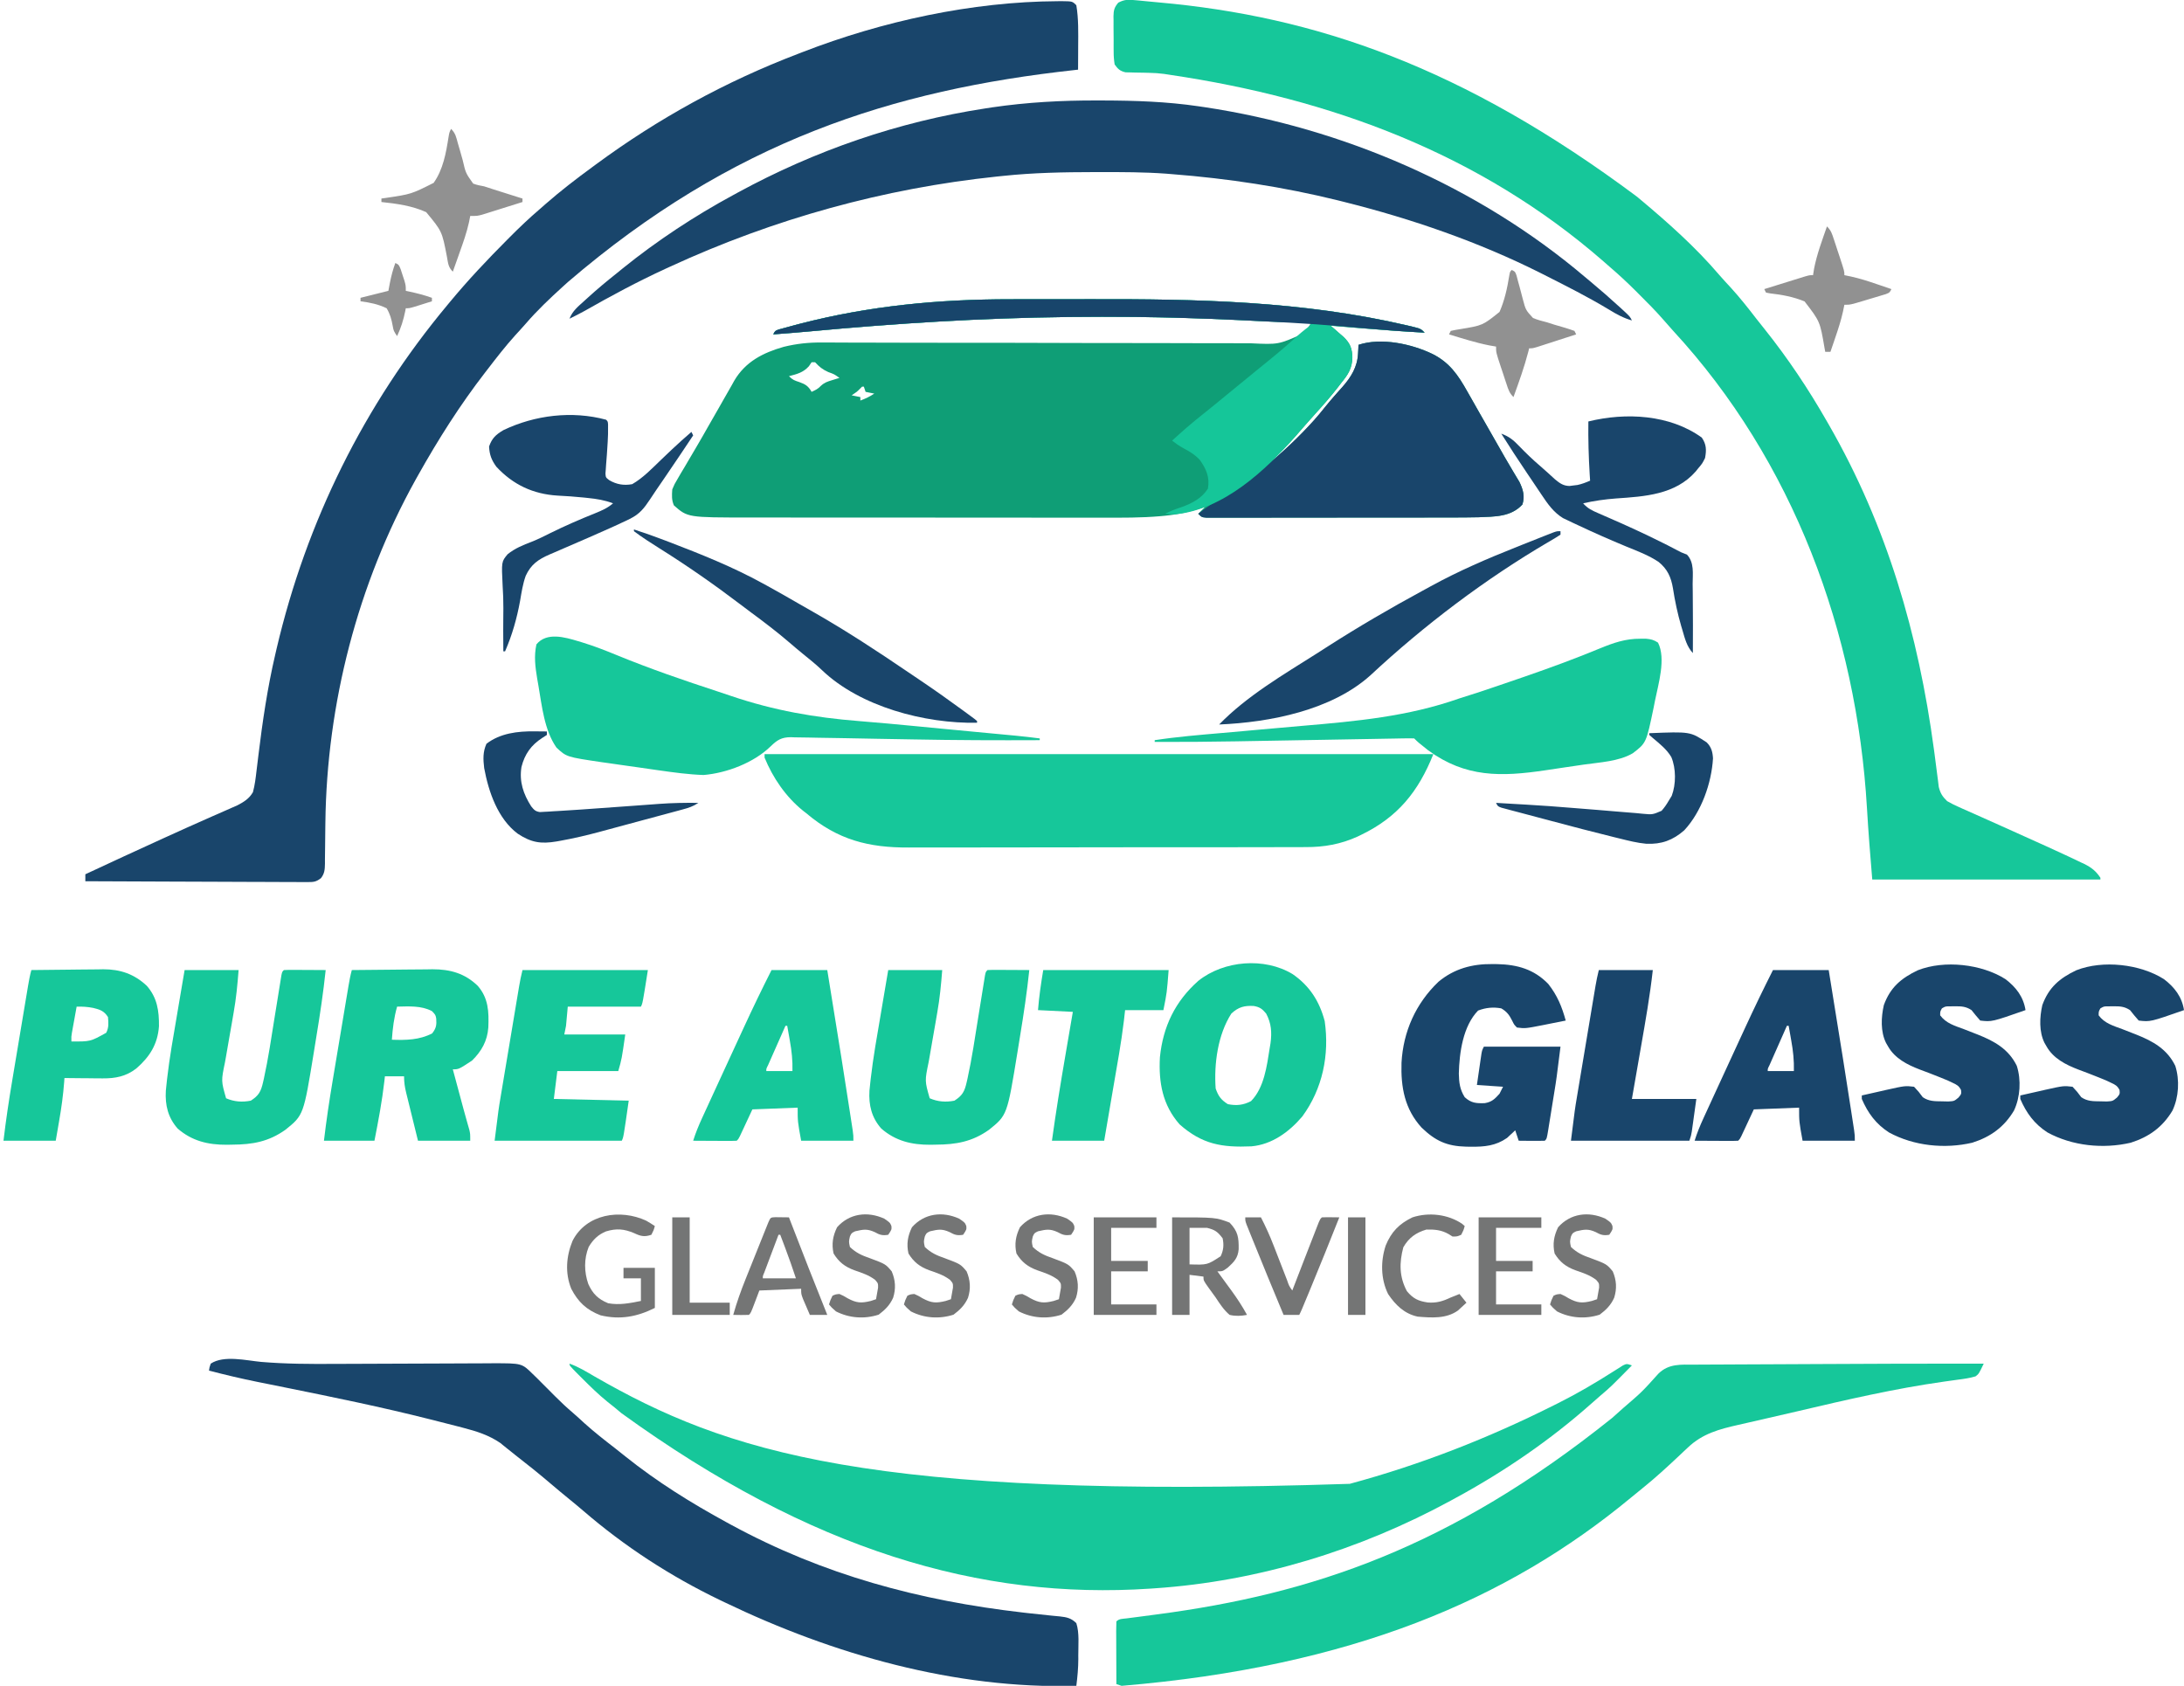
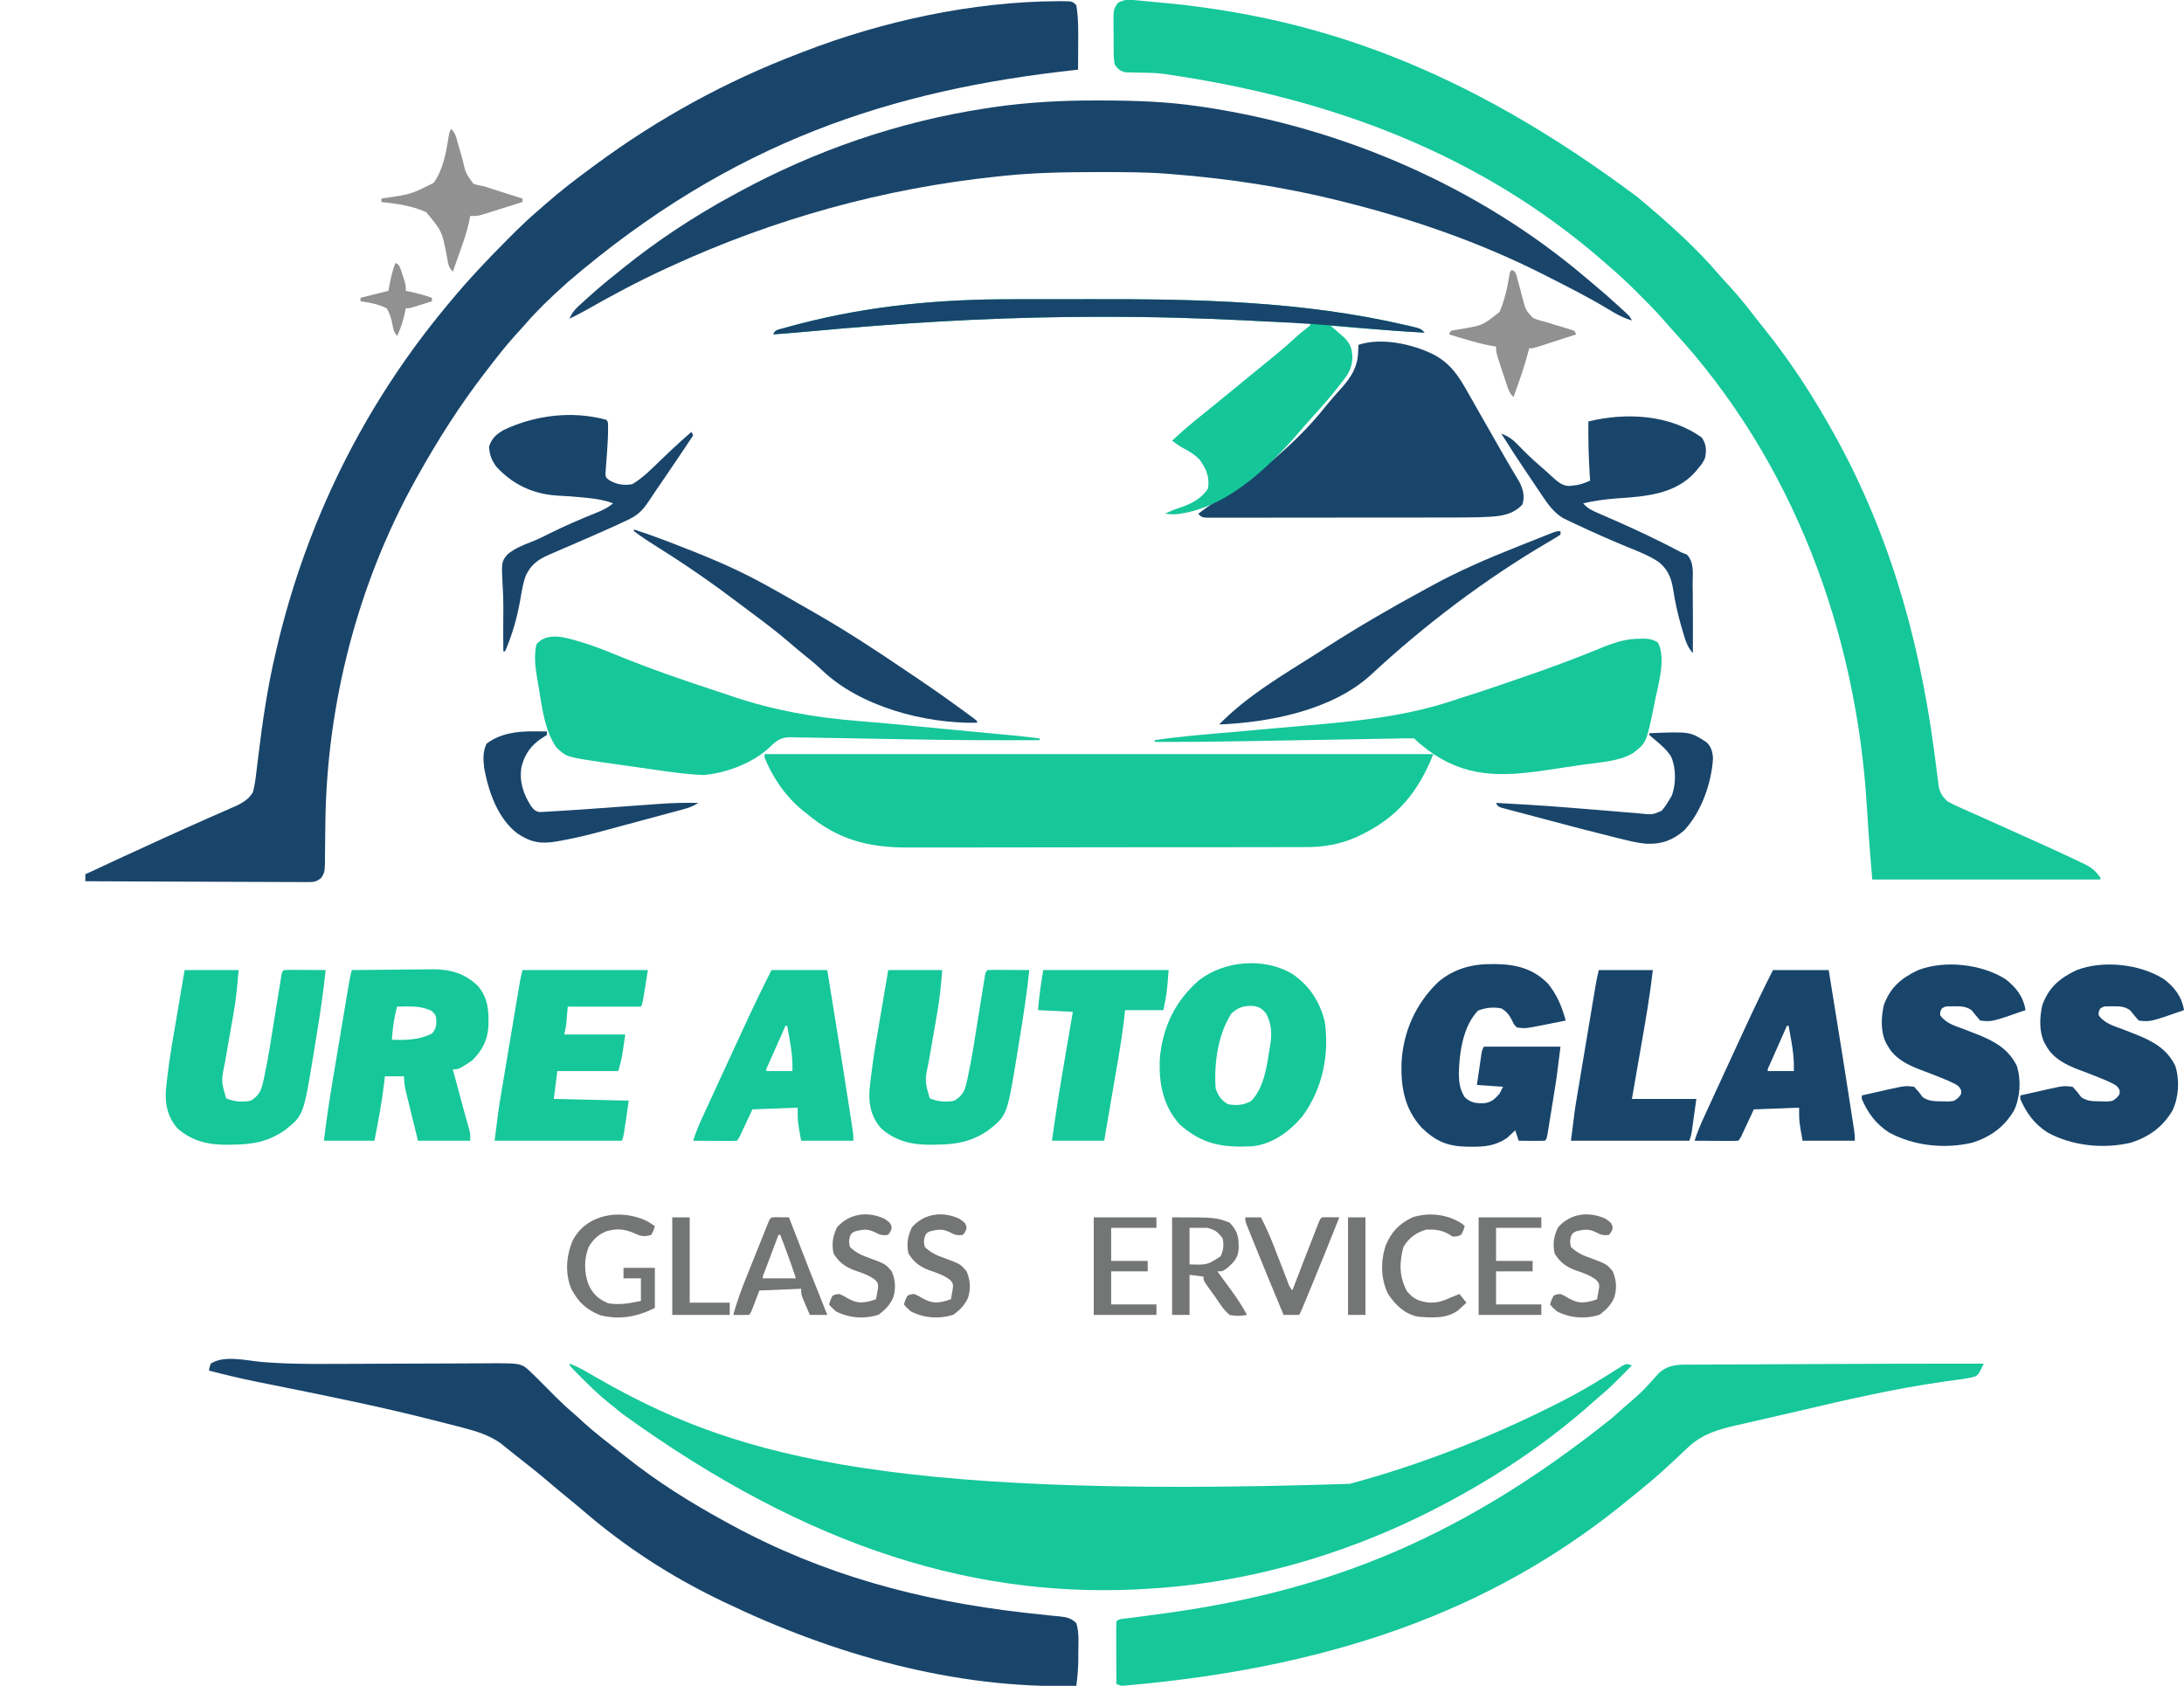
<svg xmlns="http://www.w3.org/2000/svg" width="1254" height="968">
-   <path d="M0 0 C2.069 -0.001 4.138 -0.003 6.207 -0.005 C13.504 -0.015 20.802 -0.019 28.099 -0.018 C34.036 -0.018 39.973 -0.024 45.91 -0.039 C107.341 -0.181 167.638 0.985 227.754 14.98 C229.012 15.271 229.012 15.271 230.295 15.569 C235.748 16.911 235.748 16.911 238.004 19.167 C225.798 18.508 213.623 17.617 201.441 16.605 C199.736 16.465 198.031 16.325 196.326 16.185 C192.219 15.848 188.111 15.508 184.004 15.167 C184.703 15.771 185.401 16.374 186.121 16.995 C187.031 17.795 187.941 18.594 188.879 19.417 C189.784 20.206 190.689 20.995 191.621 21.808 C195.29 25.441 196.327 28.241 196.504 33.355 C196.367 39.789 193.982 43.298 190.004 48.167 C189.082 49.37 189.082 49.37 188.141 50.597 C184.039 55.873 179.656 60.862 175.156 65.8 C173.246 67.901 171.367 70.024 169.504 72.167 C168.943 72.808 168.382 73.449 167.805 74.109 C166.507 75.592 165.213 77.08 163.922 78.57 C158.65 84.562 153.041 89.949 147.004 95.167 C153.431 90.683 158.939 85.545 164.441 79.98 C165.283 79.133 166.125 78.285 166.992 77.413 C171.914 72.415 176.586 67.391 180.887 61.847 C182.562 59.727 184.271 57.698 186.059 55.675 C186.598 55.063 187.136 54.45 187.692 53.819 C188.737 52.636 189.787 51.458 190.845 50.287 C195.82 44.618 199.369 38.862 199.754 31.167 C199.811 30.219 199.867 29.27 199.926 28.292 C199.952 27.591 199.977 26.89 200.004 26.167 C213.047 21.82 230.561 25.652 242.504 31.417 C252.265 36.298 257.232 43.545 262.441 52.855 C263.032 53.888 263.623 54.922 264.231 55.987 C265.829 58.787 267.417 61.592 269.002 64.399 C270.72 67.431 272.454 70.453 274.188 73.476 C277.494 79.244 280.797 85.015 284.073 90.801 C285.434 93.174 286.813 95.526 288.224 97.869 C288.59 98.487 288.957 99.105 289.334 99.741 C290.357 101.462 291.39 103.177 292.424 104.891 C294.53 109.258 295.658 113.158 294.129 117.855 C287.505 125.063 278.164 124.769 269.004 125.167 C263.619 125.296 258.237 125.315 252.851 125.313 C251.285 125.316 249.72 125.319 248.155 125.323 C243.951 125.331 239.747 125.334 235.544 125.335 C232.915 125.335 230.286 125.337 227.657 125.34 C218.48 125.349 209.303 125.353 200.126 125.353 C191.574 125.352 183.023 125.363 174.471 125.378 C167.114 125.391 159.756 125.397 152.399 125.396 C148.01 125.396 143.622 125.399 139.234 125.409 C135.12 125.419 131.006 125.419 126.892 125.412 C125.38 125.411 123.868 125.413 122.357 125.419 C120.3 125.427 118.243 125.422 116.186 125.414 C115.034 125.415 113.881 125.416 112.694 125.416 C110.004 125.167 110.004 125.167 108.004 123.167 C109.984 121.187 109.984 121.187 112.004 119.167 C111.225 119.433 110.447 119.698 109.645 119.972 C102.782 122.138 96.189 123.592 89.041 124.285 C87.75 124.41 87.75 124.41 86.433 124.539 C75.355 125.518 64.271 125.439 53.158 125.41 C50.731 125.411 48.305 125.413 45.878 125.416 C40.024 125.42 34.17 125.415 28.316 125.406 C21.479 125.396 14.643 125.396 7.806 125.396 C-4.397 125.397 -16.6 125.388 -28.803 125.373 C-40.613 125.359 -52.422 125.352 -64.232 125.353 C-64.961 125.353 -65.69 125.353 -66.441 125.353 C-67.532 125.353 -67.532 125.353 -68.645 125.353 C-82.147 125.353 -95.648 125.348 -109.149 125.339 C-113.903 125.336 -118.657 125.335 -123.41 125.334 C-129.812 125.333 -136.215 125.327 -142.617 125.317 C-144.96 125.314 -147.303 125.313 -149.646 125.313 C-185.134 125.319 -185.134 125.319 -193.059 118.355 C-194.426 115.163 -194.228 112.619 -193.996 109.167 C-192.718 106.136 -192.718 106.136 -190.918 103.097 C-189.927 101.397 -189.927 101.397 -188.917 99.663 C-188.194 98.456 -187.47 97.249 -186.746 96.042 C-186.008 94.787 -185.271 93.53 -184.536 92.273 C-183.058 89.748 -181.573 87.227 -180.082 84.709 C-177.736 80.738 -175.457 76.731 -173.188 72.715 C-171.292 69.364 -169.369 66.029 -167.445 62.694 C-166.444 60.949 -165.451 59.199 -164.465 57.446 C-162.93 54.718 -161.372 52.004 -159.809 49.292 C-159.132 48.07 -159.132 48.07 -158.442 46.824 C-152.032 35.848 -141.901 30.709 -129.969 27.303 C-122.472 25.479 -115.54 24.748 -107.839 24.829 C-106.688 24.829 -105.537 24.828 -104.352 24.828 C-100.534 24.831 -96.717 24.854 -92.9 24.878 C-90.147 24.885 -87.395 24.888 -84.642 24.891 C-78.734 24.898 -72.826 24.916 -66.918 24.94 C-57.571 24.977 -48.225 24.982 -38.879 24.982 C-35.674 24.983 -32.47 24.983 -29.265 24.984 C-28.464 24.984 -27.664 24.985 -26.839 24.985 C-17.747 24.987 -8.655 24.996 0.437 25.008 C1.267 25.009 2.097 25.01 2.952 25.011 C16.417 25.029 29.882 25.071 43.346 25.117 C57.197 25.165 71.048 25.178 84.899 25.161 C93.429 25.152 101.958 25.171 110.488 25.227 C116.333 25.263 122.178 25.266 128.023 25.244 C131.391 25.232 134.757 25.24 138.125 25.277 C154.095 26.032 154.095 26.032 168.119 19.726 C170.165 17.585 171.686 15.803 173.004 13.167 C172.074 13.178 171.143 13.189 170.185 13.2 C160.179 13.265 150.241 12.907 140.251 12.369 C105.196 10.503 70.106 9.785 35.004 10.167 C33.818 10.18 33.818 10.18 32.608 10.193 C-16.435 10.767 -65.339 13.824 -114.161 18.368 C-121.434 19.043 -128.712 19.625 -135.996 20.167 C-134.996 18.167 -134.996 18.167 -133.051 17.409 C-130.077 16.586 -127.104 15.768 -124.121 14.98 C-122.974 14.676 -121.828 14.372 -120.646 14.059 C-80.731 3.756 -41.181 0.008 0 0 Z M-113.996 36.167 C-114.512 36.93 -115.027 37.694 -115.559 38.48 C-118.861 42.121 -122.339 42.943 -126.996 44.167 C-124.888 46.275 -123.825 46.667 -121.059 47.542 C-117.614 48.761 -115.817 49.866 -113.996 53.167 C-111.862 52.211 -110.243 51.437 -108.652 49.699 C-106.642 47.84 -104.916 47.273 -102.309 46.48 C-101.5 46.228 -100.692 45.977 -99.859 45.718 C-99.244 45.536 -98.63 45.355 -97.996 45.167 C-100.952 43.048 -100.952 43.048 -104.434 41.792 C-107.83 40.243 -109.503 38.845 -111.996 36.167 C-112.656 36.167 -113.316 36.167 -113.996 36.167 Z M-84.996 50.167 C-85.45 50.621 -85.904 51.075 -86.371 51.542 C-87.996 53.167 -87.996 53.167 -90.996 55.167 C-88.521 55.662 -88.521 55.662 -85.996 56.167 C-85.996 56.827 -85.996 57.487 -85.996 58.167 C-83.024 57.043 -80.662 55.944 -77.996 54.167 C-79.646 53.837 -81.296 53.507 -82.996 53.167 C-83.326 52.177 -83.656 51.187 -83.996 50.167 C-84.326 50.167 -84.656 50.167 -84.996 50.167 Z M142.004 98.167 C141.674 98.827 141.344 99.487 141.004 100.167 C141.994 99.837 142.984 99.507 144.004 99.167 C143.344 98.837 142.684 98.507 142.004 98.167 Z M137.004 102.167 C136.674 102.827 136.344 103.487 136.004 104.167 C136.994 103.837 137.984 103.507 139.004 103.167 C138.344 102.837 137.684 102.507 137.004 102.167 Z " fill="#0F9E76" transform="translate(579.996,171.833)" />
  <path d="M0 0 C0.874 -0.006 1.747 -0.011 2.647 -0.017 C8.554 0.054 8.554 0.054 10.812 2.312 C12.119 10.128 11.928 17.971 11.875 25.875 C11.87 27.17 11.866 28.465 11.861 29.799 C11.85 32.97 11.833 36.141 11.812 39.312 C11.225 39.377 10.638 39.441 10.034 39.507 C-94.609 50.957 -186.784 80.3 -281.188 161.312 C-282.2 162.232 -283.213 163.151 -284.227 164.07 C-291.627 170.799 -298.791 177.579 -305.32 185.168 C-307.319 187.464 -309.377 189.697 -311.438 191.938 C-317.024 198.139 -322.109 204.695 -327.188 211.312 C-327.661 211.923 -328.134 212.534 -328.621 213.164 C-343.089 231.871 -355.629 251.694 -367.188 272.312 C-367.651 273.14 -368.115 273.967 -368.593 274.819 C-401.799 334.604 -419.552 403.432 -420.363 471.68 C-420.381 472.975 -420.381 472.975 -420.4 474.297 C-420.448 477.834 -420.496 481.372 -420.513 484.91 C-420.529 487.542 -420.569 490.173 -420.613 492.805 C-420.611 493.603 -420.609 494.4 -420.607 495.222 C-420.683 498.599 -420.792 500.794 -422.875 503.522 C-425.726 505.73 -427.143 505.807 -430.718 505.794 C-431.842 505.799 -432.967 505.805 -434.126 505.81 C-435.969 505.789 -435.969 505.789 -437.851 505.767 C-439.797 505.767 -439.797 505.767 -441.783 505.768 C-445.339 505.77 -448.894 505.746 -452.45 505.718 C-456.167 505.693 -459.883 505.691 -463.6 505.686 C-470.638 505.674 -477.674 505.641 -484.711 505.601 C-492.723 505.556 -500.735 505.534 -508.748 505.514 C-525.228 505.472 -541.708 505.402 -558.188 505.312 C-558.188 503.993 -558.188 502.673 -558.188 501.312 C-543.405 494.412 -528.601 487.564 -513.75 480.812 C-512.725 480.346 -512.725 480.346 -511.678 479.87 C-504.077 476.412 -496.465 472.984 -488.824 469.613 C-487.483 469.02 -486.142 468.426 -484.801 467.832 C-482.291 466.721 -479.777 465.619 -477.26 464.523 C-476.138 464.027 -475.016 463.531 -473.859 463.02 C-472.881 462.591 -471.902 462.163 -470.894 461.722 C-467.138 459.766 -464.09 457.894 -461.956 454.156 C-460.855 450.082 -460.372 446.004 -459.891 441.816 C-459.656 439.891 -459.42 437.966 -459.184 436.041 C-459.063 435.035 -458.941 434.029 -458.816 432.992 C-456.452 413.547 -453.635 394.403 -449.188 375.312 C-448.907 374.098 -448.627 372.883 -448.338 371.631 C-431.23 298.774 -398.182 231.82 -350.188 174.312 C-349.711 173.737 -349.234 173.161 -348.743 172.567 C-338.41 160.09 -327.37 148.406 -315.938 136.938 C-315.466 136.463 -314.994 135.989 -314.508 135.5 C-308.91 129.878 -303.226 124.456 -297.188 119.312 C-296.092 118.352 -294.999 117.39 -293.906 116.426 C-285.322 108.927 -276.386 102.037 -267.188 95.312 C-266.465 94.78 -265.743 94.247 -264.999 93.698 C-229.316 67.388 -190.601 46.122 -149.188 30.312 C-148.248 29.947 -147.309 29.582 -146.341 29.206 C-100.653 11.486 -49.1 0.261 0 0 Z " fill="#19456B" transform="translate(607.188,0.688)" />
  <path d="M0 0 C0.696 0.062 1.393 0.124 2.11 0.188 C3.595 0.324 5.078 0.469 6.56 0.624 C8.779 0.855 10.998 1.057 13.22 1.252 C102.912 9.261 187.666 38.087 287.824 112.859 C288.346 113.294 288.867 113.729 289.404 114.178 C305.447 127.607 321.492 141.857 335.066 157.824 C337.177 160.268 339.377 162.619 341.574 164.984 C346.806 170.728 351.576 176.762 356.313 182.916 C357.879 184.93 359.472 186.921 361.07 188.91 C374.373 205.559 386.257 223.352 396.824 241.859 C397.202 242.514 397.579 243.169 397.968 243.844 C431.311 301.884 449.352 364.091 458.23 430.074 C458.341 430.886 458.451 431.698 458.565 432.535 C459.085 436.374 459.587 440.214 460.052 444.06 C460.229 445.425 460.407 446.791 460.586 448.156 C460.802 449.925 460.802 449.925 461.022 451.729 C461.975 455.449 463.08 457.18 465.824 459.859 C468.133 461.18 470.288 462.273 472.711 463.32 C473.393 463.628 474.075 463.935 474.777 464.252 C477.017 465.258 479.264 466.246 481.512 467.234 C483.08 467.936 484.649 468.639 486.216 469.344 C489.462 470.8 492.71 472.25 495.961 473.694 C502.8 476.735 509.617 479.822 516.432 482.917 C518.439 483.826 520.448 484.731 522.458 485.634 C526.26 487.348 530.046 489.094 533.824 490.859 C534.535 491.19 535.245 491.52 535.978 491.86 C538.169 492.887 540.351 493.933 542.531 494.984 C543.202 495.297 543.872 495.61 544.563 495.932 C548.692 497.956 551.273 500.026 553.824 503.859 C553.824 504.189 553.824 504.519 553.824 504.859 C510.594 504.859 467.364 504.859 422.824 504.859 C421.684 491.172 420.586 477.565 419.786 463.867 C413.894 363.157 377.468 264.448 308.379 189.66 C306.416 187.508 304.508 185.333 302.609 183.125 C298.407 178.309 293.915 173.804 289.387 169.297 C288.579 168.485 287.772 167.674 286.939 166.838 C282.063 161.97 277.061 157.335 271.824 152.859 C270.741 151.91 269.659 150.96 268.578 150.008 C197.558 88.057 111.929 56.532 19.824 42.859 C18.62 42.675 17.416 42.49 16.176 42.3 C13.309 41.923 10.574 41.723 7.688 41.684 C6.781 41.66 5.874 41.636 4.939 41.611 C3.059 41.568 1.179 41.537 -0.701 41.518 C-1.604 41.49 -2.507 41.462 -3.438 41.434 C-4.659 41.412 -4.659 41.412 -5.905 41.389 C-9.127 40.637 -10.254 39.546 -12.176 36.859 C-12.586 34.228 -12.761 32.02 -12.742 29.391 C-12.748 28.673 -12.755 27.956 -12.761 27.217 C-12.768 25.704 -12.765 24.191 -12.752 22.678 C-12.738 20.366 -12.772 18.058 -12.811 15.746 C-12.811 14.273 -12.81 12.801 -12.805 11.328 C-12.818 10.639 -12.831 9.951 -12.845 9.241 C-12.777 5.734 -12.369 4.088 -10.085 1.384 C-6.359 -0.569 -4.173 -0.408 0 0 Z " fill="#16C79A" transform="translate(652.176,0.141)" />
  <path d="M0 0 C-2.789 5.838 -2.789 5.838 -4.684 7.298 C-8.09 8.33 -11.536 8.783 -15.055 9.234 C-16.77 9.472 -18.485 9.711 -20.2 9.952 C-21.12 10.081 -22.039 10.209 -22.987 10.341 C-51.252 14.344 -78.93 20.755 -106.69 27.287 C-112.421 28.635 -118.158 29.953 -123.899 31.255 C-127.81 32.142 -131.718 33.041 -135.625 33.944 C-137.389 34.35 -139.154 34.752 -140.92 35.149 C-151.845 37.617 -161.405 40.159 -169.75 48.062 C-170.581 48.837 -171.413 49.612 -172.27 50.41 C-173.171 51.265 -174.072 52.119 -175 53 C-181.842 59.415 -188.695 65.734 -196.016 71.605 C-198.23 73.382 -200.425 75.175 -202.609 76.988 C-273.386 135.551 -362.813 173.893 -495 185 C-495.99 184.67 -496.98 184.34 -498 184 C-498.025 178.891 -498.043 173.783 -498.055 168.674 C-498.06 166.935 -498.067 165.196 -498.075 163.456 C-498.088 160.962 -498.093 158.467 -498.098 155.973 C-498.105 154.799 -498.105 154.799 -498.113 153.602 C-498.113 151.734 -498.062 149.867 -498 148 C-496.369 146.369 -494.383 146.554 -492.134 146.263 C-491.087 146.125 -490.041 145.988 -488.963 145.846 C-487.814 145.698 -486.665 145.55 -485.48 145.398 C-483.026 145.074 -480.571 144.749 -478.117 144.424 C-476.822 144.253 -475.528 144.083 -474.194 143.907 C-386.191 132.26 -306.602 105.903 -213.375 31.195 C-211.28 29.258 -209.156 27.369 -207 25.5 C-196.216 16.235 -196.216 16.235 -186.73 5.691 C-180.806 -0.1 -173.842 0.559 -166.086 0.568 C-164.782 0.557 -163.479 0.547 -162.135 0.537 C-158.559 0.509 -154.983 0.5 -151.406 0.494 C-147.62 0.484 -143.835 0.458 -140.05 0.434 C-132.84 0.39 -125.63 0.362 -118.419 0.339 C-110.37 0.312 -102.321 0.268 -94.272 0.222 C-62.848 0.046 -31.424 -0.064 0 0 Z " fill="#16C79A" transform="translate(1139,783)" />
  <path d="M0 0 C14.099 1.188 28.123 1.239 42.263 1.145 C45.753 1.124 49.243 1.118 52.732 1.11 C61.535 1.088 70.337 1.049 79.139 1.008 C88.71 0.963 98.28 0.923 107.851 0.901 C111.305 0.893 114.76 0.88 118.214 0.857 C122.049 0.834 125.883 0.822 129.717 0.812 C130.841 0.802 131.965 0.792 133.122 0.781 C149.684 0.779 149.684 0.779 155.889 6.883 C156.718 7.682 157.547 8.481 158.401 9.305 C159.284 10.197 160.167 11.089 161.076 12.008 C162.082 13.014 163.089 14.019 164.096 15.023 C165.651 16.578 167.204 18.135 168.751 19.698 C172.086 23.059 175.502 26.25 179.108 29.316 C181.354 31.246 183.522 33.252 185.701 35.258 C191.286 40.291 197.165 44.884 203.112 49.476 C205.146 51.062 207.157 52.675 209.166 54.293 C227.238 68.76 246.773 80.935 267.076 92.008 C267.983 92.504 268.89 93 269.824 93.511 C322.895 122.342 377.961 137.08 437.573 143.93 C438.367 144.022 439.162 144.114 439.981 144.209 C443.963 144.667 447.946 145.098 451.936 145.486 C452.713 145.566 453.49 145.646 454.29 145.729 C455.751 145.879 457.213 146.019 458.676 146.148 C462.625 146.564 465.217 147.177 468.076 150.008 C469.916 155.692 469.162 162.615 469.201 168.57 C469.206 169.266 469.211 169.962 469.216 170.678 C469.199 175.841 468.733 180.889 468.076 186.008 C398.462 187.996 328.25 167.915 266.076 138.008 C264.692 137.344 264.692 137.344 263.279 136.667 C235.048 123.07 208.841 106.046 185.088 85.59 C182.284 83.185 179.444 80.837 176.576 78.508 C173.147 75.718 169.754 72.893 166.392 70.022 C159.613 64.236 152.676 58.685 145.632 53.224 C144.235 52.132 142.854 51.018 141.475 49.902 C140.725 49.298 139.974 48.693 139.201 48.07 C138.585 47.566 137.969 47.062 137.334 46.543 C130.768 42.078 123.837 39.857 116.201 37.883 C115.072 37.587 113.942 37.291 112.778 36.986 C109.567 36.155 106.353 35.336 103.136 34.527 C101.068 34.006 99.001 33.48 96.934 32.954 C69.375 25.975 41.548 20.286 13.687 14.665 C10.574 14.037 7.462 13.406 4.35 12.776 C2.216 12.345 0.081 11.919 -2.054 11.493 C-11.421 9.607 -20.674 7.397 -29.924 5.008 C-29.674 3.133 -29.674 3.133 -28.924 1.008 C-21.464 -3.996 -8.5 -0.793 0 0 Z " fill="#19456B" transform="translate(149.924,781.992)" />
  <path d="M0 0 C5.128 1.786 9.642 4.592 14.312 7.312 C89.914 50.794 171.984 78.063 448 69 C488.611 58.038 527.443 42.825 565 24 C566.356 23.324 566.356 23.324 567.74 22.634 C578.71 17.132 589.18 10.984 599.527 4.381 C600.921 3.506 600.921 3.506 602.344 2.613 C603.584 1.821 603.584 1.821 604.85 1.013 C607 0 607 0 610 1 C597.868 13.314 597.868 13.314 592.277 18.059 C590.455 19.612 588.663 21.188 586.879 22.785 C563.345 43.726 536.688 61.983 509 77 C508.022 77.535 507.044 78.071 506.036 78.623 C453.794 107.05 395.459 124.999 336 129 C335.19 129.056 334.38 129.113 333.545 129.171 C236.006 135.697 138.728 107.273 29.895 28.492 C27.214 26.184 24.469 23.997 21.688 21.812 C16.591 17.677 11.954 13.137 7.312 8.5 C6.592 7.78 5.872 7.061 5.13 6.32 C0 1.134 0 1.134 0 0 Z " fill="#16C79A" transform="translate(327,783)" />
  <path d="M0 0 C126.72 0 253.44 0 384 0 C375.41 21.475 363.633 36.188 342.5 46.375 C341.837 46.697 341.173 47.019 340.49 47.351 C330.917 51.722 321.217 53.452 310.749 53.394 C309.151 53.404 309.151 53.404 307.521 53.413 C303.986 53.429 300.452 53.425 296.917 53.42 C294.368 53.427 291.819 53.436 289.27 53.446 C283.087 53.465 276.903 53.471 270.719 53.469 C265.688 53.468 260.657 53.472 255.626 53.479 C254.172 53.481 252.718 53.484 251.263 53.486 C250.539 53.487 249.815 53.488 249.069 53.489 C235.404 53.508 221.74 53.507 208.075 53.5 C195.602 53.494 183.129 53.515 170.656 53.548 C157.818 53.582 144.979 53.597 132.141 53.592 C124.946 53.59 117.751 53.595 110.555 53.62 C103.786 53.644 97.017 53.641 90.248 53.62 C87.772 53.617 85.297 53.622 82.822 53.636 C59.769 53.761 42.007 49.247 24 34 C23.348 33.492 22.695 32.984 22.023 32.461 C12.237 24.546 4.721 13.61 0 2 C0 1.34 0 0.68 0 0 Z " fill="#16C79A" transform="translate(439,433)" />
  <path d="M0 0 C1.739 0.003 1.739 0.003 3.514 0.006 C21.864 0.054 39.879 0.653 58.062 3.312 C59.883 3.578 59.883 3.578 61.741 3.849 C140.983 15.794 218.754 49.296 280.062 101.312 C281.094 102.171 282.127 103.029 283.16 103.887 C288.999 108.752 294.713 113.736 300.312 118.875 C300.874 119.388 301.435 119.901 302.013 120.429 C305.94 124.067 305.94 124.067 307.062 126.312 C302.187 124.909 298.156 122.711 293.875 120.062 C281.933 112.868 269.503 106.59 257.062 100.312 C256.22 99.886 255.377 99.459 254.509 99.02 C219.009 81.19 180.541 67.944 142.062 58.312 C140.256 57.859 140.256 57.859 138.413 57.396 C107.116 49.664 75.195 44.813 43.062 42.312 C41.321 42.17 41.321 42.17 39.545 42.025 C26.998 41.108 14.45 41.113 1.875 41.125 C0.72 41.126 -0.435 41.126 -1.625 41.127 C-19.152 41.152 -36.495 41.468 -53.938 43.312 C-55.15 43.436 -56.362 43.56 -57.611 43.687 C-122.616 50.509 -185.574 67.986 -244.938 95.312 C-245.952 95.777 -246.967 96.242 -248.013 96.721 C-263.835 104.012 -279.05 112.162 -294.175 120.785 C-297.057 122.379 -299.982 123.859 -302.938 125.312 C-301.297 120.885 -297.908 118.214 -294.5 115.125 C-293.55 114.256 -293.55 114.256 -292.581 113.369 C-287.193 108.474 -281.649 103.826 -275.938 99.312 C-274.728 98.326 -273.518 97.339 -272.309 96.352 C-252.658 80.503 -231.136 66.327 -208.938 54.312 C-208.083 53.845 -207.228 53.377 -206.347 52.895 C-162.003 28.741 -114.117 12.209 -64.188 4.562 C-62.255 4.264 -62.255 4.264 -60.283 3.96 C-40.201 1.021 -20.29 -0.067 0 0 Z " fill="#19456B" transform="translate(629.938,57.688)" />
  <path d="M0 0 C9.761 4.881 14.728 12.128 19.938 21.438 C20.528 22.471 21.119 23.505 21.727 24.57 C23.325 27.37 24.913 30.175 26.498 32.982 C28.216 36.014 29.95 39.036 31.684 42.059 C34.99 47.827 38.293 53.598 41.569 59.384 C42.93 61.757 44.31 64.109 45.72 66.452 C46.086 67.07 46.453 67.687 46.83 68.324 C47.853 70.045 48.886 71.76 49.92 73.474 C52.026 77.841 53.154 81.74 51.625 86.438 C45.001 93.645 35.66 93.352 26.5 93.75 C21.115 93.879 15.733 93.897 10.347 93.895 C8.781 93.898 7.216 93.902 5.651 93.905 C1.447 93.914 -2.757 93.917 -6.96 93.917 C-9.589 93.918 -12.218 93.92 -14.847 93.923 C-24.024 93.932 -33.201 93.936 -42.378 93.935 C-50.93 93.935 -59.481 93.945 -68.033 93.961 C-75.39 93.974 -82.748 93.979 -90.105 93.979 C-94.493 93.979 -98.882 93.981 -103.27 93.992 C-107.384 94.002 -111.498 94.002 -115.612 93.995 C-117.124 93.993 -118.636 93.996 -120.147 94.002 C-122.204 94.01 -124.261 94.005 -126.317 93.997 C-127.47 93.998 -128.622 93.998 -129.81 93.999 C-132.5 93.75 -132.5 93.75 -134.5 91.75 C-129.085 87.643 -123.633 83.778 -117.815 80.271 C-108.342 74.555 -99.888 67.949 -91.5 60.75 C-90.586 59.968 -89.672 59.185 -88.73 58.379 C-79.045 49.852 -69.829 40.775 -61.828 30.641 C-60.067 28.453 -58.279 26.337 -56.422 24.234 C-55.619 23.321 -55.619 23.321 -54.799 22.388 C-53.759 21.21 -52.713 20.037 -51.66 18.871 C-46.684 13.202 -43.135 7.445 -42.75 -0.25 C-42.665 -1.673 -42.665 -1.673 -42.578 -3.125 C-42.552 -3.826 -42.527 -4.527 -42.5 -5.25 C-29.457 -9.598 -11.943 -5.765 0 0 Z " fill="#19456B" transform="translate(822.5,203.25)" />
  <path d="M0 0 C0.746 0.223 1.493 0.446 2.262 0.676 C9.035 2.749 15.558 5.279 22.107 7.98 C41.267 15.843 60.795 22.569 80.477 28.994 C83.023 29.832 85.563 30.689 88.102 31.551 C112.433 39.777 135.838 43.88 161.406 45.893 C172.478 46.77 183.531 47.815 194.586 48.879 C195.53 48.97 196.474 49.06 197.446 49.154 C201.288 49.524 205.13 49.894 208.972 50.265 C215.642 50.908 222.314 51.542 228.986 52.171 C230.797 52.342 232.609 52.513 234.421 52.684 C237.001 52.927 239.58 53.17 242.16 53.412 C244.516 53.634 246.872 53.856 249.229 54.079 C249.909 54.142 250.588 54.206 251.289 54.271 C255.896 54.709 260.481 55.257 265.07 55.848 C265.07 56.178 265.07 56.508 265.07 56.848 C240.896 56.961 216.735 56.883 192.564 56.417 C185.251 56.279 177.937 56.156 170.623 56.033 C164.857 55.935 159.09 55.829 153.324 55.704 C148.133 55.592 142.943 55.51 137.751 55.451 C135.861 55.424 133.972 55.387 132.083 55.338 C129.501 55.273 126.922 55.245 124.34 55.227 C123.227 55.185 123.227 55.185 122.091 55.142 C116.781 55.163 114.252 56.794 110.611 60.346 C100.911 69.801 85.435 75.704 72.07 76.848 C63.404 76.559 54.8 75.372 46.227 74.141 C45.055 73.974 43.883 73.807 42.676 73.636 C40.219 73.284 37.762 72.93 35.305 72.574 C31.581 72.037 27.855 71.515 24.129 70.994 C21.724 70.648 19.319 70.301 16.914 69.953 C15.819 69.802 14.724 69.651 13.595 69.495 C-6.646 66.499 -6.646 66.499 -12.43 61.098 C-19.444 50.984 -20.76 37.242 -22.805 25.41 C-23.032 24.118 -23.26 22.827 -23.494 21.496 C-24.608 14.668 -25.407 8.65 -23.93 1.848 C-18.082 -5.328 -7.63 -2.305 0 0 Z " fill="#16C79A" transform="translate(331.93,368.152)" />
  <path d="M0 0 C1.088 -0.005 2.176 -0.01 3.297 -0.016 C6.188 0.244 7.849 0.657 10.25 2.25 C14.9 11.55 10.42 26.005 8.5 35.625 C8.248 36.908 7.996 38.191 7.736 39.513 C3.508 59.823 3.508 59.823 -4.212 65.739 C-12.216 70.504 -23.423 70.96 -32.523 72.293 C-33.69 72.466 -34.857 72.64 -36.059 72.818 C-38.507 73.18 -40.956 73.538 -43.405 73.894 C-47.111 74.435 -50.813 74.994 -54.516 75.553 C-79.784 79.296 -100.236 79.809 -121.742 64.059 C-127.502 59.498 -127.502 59.498 -129.75 57.25 C-131.302 57.178 -132.857 57.178 -134.41 57.206 C-135.922 57.229 -135.922 57.229 -137.466 57.253 C-139.141 57.286 -139.141 57.286 -140.85 57.32 C-142.019 57.339 -143.188 57.359 -144.393 57.379 C-147.618 57.433 -150.843 57.492 -154.067 57.552 C-157.462 57.615 -160.856 57.672 -164.25 57.729 C-170.712 57.838 -177.174 57.952 -183.636 58.069 C-195.117 58.275 -206.597 58.475 -218.078 58.671 C-222.731 58.751 -227.384 58.835 -232.037 58.919 C-247.61 59.195 -263.175 59.314 -278.75 59.25 C-278.75 58.92 -278.75 58.59 -278.75 58.25 C-265.915 56.303 -253.013 55.238 -240.084 54.122 C-236.082 53.773 -232.081 53.416 -228.08 53.055 C-227.055 52.962 -227.055 52.962 -226.01 52.867 C-223.199 52.613 -220.388 52.359 -217.578 52.104 C-209.711 51.391 -201.843 50.69 -193.972 50.021 C-163.076 47.391 -133.168 44.667 -103.75 34.25 C-101.899 33.653 -100.045 33.064 -98.187 32.486 C-93.871 31.142 -89.589 29.715 -85.312 28.25 C-83.819 27.745 -82.325 27.24 -80.831 26.735 C-76.465 25.255 -72.106 23.756 -67.75 22.25 C-67.097 22.025 -66.445 21.8 -65.772 21.568 C-51.329 16.581 -37.033 11.321 -22.915 5.472 C-15.273 2.333 -8.38 -0.04 0 0 Z " fill="#16C79A" transform="translate(941.75,366.75)" />
  <path d="M0 0 C2.069 -0.001 4.138 -0.003 6.207 -0.005 C13.504 -0.015 20.802 -0.019 28.099 -0.018 C34.036 -0.018 39.973 -0.024 45.91 -0.039 C107.341 -0.181 167.638 0.985 227.754 14.98 C229.012 15.271 229.012 15.271 230.295 15.569 C235.748 16.911 235.748 16.911 238.004 19.167 C225.798 18.508 213.623 17.617 201.441 16.605 C199.736 16.465 198.031 16.325 196.326 16.185 C192.219 15.848 188.111 15.508 184.004 15.167 C184.703 15.771 185.401 16.374 186.121 16.995 C187.031 17.795 187.941 18.594 188.879 19.417 C189.784 20.206 190.689 20.995 191.621 21.808 C195.29 25.441 196.327 28.241 196.504 33.355 C196.367 39.789 193.982 43.298 190.004 48.167 C189.082 49.37 189.082 49.37 188.141 50.597 C184.039 55.873 179.656 60.862 175.156 65.8 C173.246 67.901 171.367 70.024 169.504 72.167 C168.939 72.812 168.375 73.456 167.793 74.12 C166.532 75.563 165.277 77.012 164.027 78.464 C146.524 98.45 122.468 120.752 94.918 123.472 C92.441 123.48 92.441 123.48 89.004 123.167 C92.013 121.564 95.016 120.472 98.254 119.417 C104.441 117.189 109.94 114.387 113.566 108.73 C114.683 102.192 112.647 97.563 108.953 92.312 C106.164 89.243 103.009 87.394 99.371 85.456 C97.065 84.2 95.063 82.79 93.004 81.167 C98.663 75.966 104.408 70.956 110.441 66.195 C115.011 62.579 119.499 58.863 124.004 55.167 C125.837 53.667 127.67 52.167 129.504 50.667 C130.411 49.925 131.319 49.182 132.254 48.417 C135.004 46.167 137.754 43.917 140.504 41.667 C141.41 40.925 142.316 40.182 143.25 39.417 C145.092 37.912 146.939 36.412 148.789 34.917 C154.245 30.497 159.542 25.959 164.715 21.21 C166.339 19.761 168.018 18.373 169.73 17.031 C172.073 15.369 172.073 15.369 173.004 13.167 C172.074 13.178 171.143 13.189 170.185 13.2 C160.179 13.265 150.241 12.907 140.251 12.369 C105.196 10.503 70.106 9.785 35.004 10.167 C33.818 10.18 33.818 10.18 32.608 10.193 C-16.435 10.767 -65.339 13.824 -114.161 18.368 C-121.434 19.043 -128.712 19.625 -135.996 20.167 C-134.996 18.167 -134.996 18.167 -133.051 17.409 C-130.077 16.586 -127.104 15.768 -124.121 14.98 C-122.401 14.524 -122.401 14.524 -120.646 14.059 C-80.731 3.756 -41.181 0.008 0 0 Z " fill="#15C699" transform="translate(579.996,171.833)" />
  <path d="M0 0 C9.767 6.745 15.398 15.546 18.434 26.992 C21.221 46.365 17.23 65.862 5.566 81.75 C-1.905 90.553 -11.79 97.841 -23.62 98.898 C-40.624 99.649 -51.936 97.733 -64.867 86.305 C-74.687 75.158 -76.981 62.209 -76.18 47.68 C-74.396 30.146 -67.46 15.659 -54.148 3.883 C-39.486 -7.871 -16.112 -9.76 0 0 Z M-35.18 22.68 C-42.954 34.798 -45.196 51.572 -44.18 65.68 C-42.666 70.068 -41.068 72.23 -37.18 74.68 C-32.27 75.652 -28.287 75.265 -23.867 72.93 C-16.337 65.314 -14.77 52.756 -13.18 42.68 C-13.012 41.663 -12.845 40.646 -12.672 39.598 C-11.856 33.393 -12.206 28.279 -15.18 22.68 C-17.409 19.991 -18.847 18.914 -22.293 18.309 C-27.694 18.009 -31.114 18.898 -35.18 22.68 Z " fill="#16C79A" transform="translate(742.18,559.32)" />
  <path d="M0 0 C0.968 0.008 1.937 0.017 2.934 0.025 C14.417 0.296 24.024 2.977 32.188 11.438 C37.357 18.008 39.993 24.455 42.188 32.438 C38.835 33.115 35.481 33.778 32.125 34.438 C31.182 34.628 30.239 34.819 29.268 35.016 C18.987 37.022 18.987 37.022 14.188 36.438 C12.551 34.793 12.551 34.793 11.5 32.625 C9.834 29.299 8.44 27.343 5.188 25.438 C0.499 24.579 -3.685 25.012 -8.125 26.688 C-16.818 35.583 -18.896 50.931 -19.188 62.875 C-19.057 68.177 -18.622 71.922 -15.812 76.438 C-12.072 79.846 -9.198 80.004 -4.289 79.859 C-0.204 79.164 1.418 77.484 4.188 74.438 C4.848 73.118 5.508 71.797 6.188 70.438 C1.238 70.108 -3.712 69.778 -8.812 69.438 C-8.337 66.145 -7.858 62.854 -7.375 59.562 C-7.24 58.625 -7.106 57.688 -6.967 56.723 C-6.835 55.827 -6.703 54.931 -6.566 54.008 C-6.386 52.767 -6.386 52.767 -6.201 51.5 C-5.812 49.438 -5.812 49.438 -4.812 47.438 C9.707 47.438 24.227 47.438 39.188 47.438 C36.878 65.91 36.878 65.91 35.715 73.059 C35.523 74.253 35.523 74.253 35.327 75.471 C35.062 77.114 34.796 78.756 34.528 80.398 C34.117 82.924 33.714 85.451 33.311 87.979 C33.05 89.589 32.789 91.199 32.527 92.809 C32.408 93.563 32.288 94.317 32.164 95.093 C31.302 100.323 31.302 100.323 30.188 101.438 C27.657 101.511 25.154 101.53 22.625 101.5 C21.559 101.493 21.559 101.493 20.471 101.486 C18.71 101.475 16.949 101.457 15.188 101.438 C14.527 99.457 13.867 97.478 13.188 95.438 C12.775 95.836 12.363 96.234 11.938 96.645 C11.36 97.174 10.783 97.704 10.188 98.25 C9.631 98.772 9.074 99.294 8.5 99.832 C1.963 104.371 -4.461 104.965 -12.188 104.875 C-13.119 104.865 -14.051 104.856 -15.011 104.845 C-26.013 104.561 -32.575 101.593 -40.551 93.918 C-50.294 83.233 -52.538 70.712 -52.098 56.684 C-51.129 38.743 -43.891 22.593 -30.91 10.188 C-21.899 2.67 -11.544 -0.127 0 0 Z " fill="#19456B" transform="translate(856.812,553.562)" />
  <path d="M0 0 C7.792 -0.102 15.584 -0.172 23.376 -0.22 C26.024 -0.24 28.672 -0.267 31.32 -0.302 C35.138 -0.351 38.955 -0.373 42.773 -0.391 C43.947 -0.411 45.12 -0.432 46.329 -0.453 C56.516 -0.456 64.863 1.865 72.305 9.051 C78.468 16.137 78.75 23.93 78.387 32.957 C77.823 40.679 74.519 46.604 69 52 C61.381 57 61.381 57 58 57 C59.104 61.104 60.208 65.208 61.312 69.312 C61.621 70.46 61.93 71.608 62.248 72.791 C62.554 73.929 62.86 75.066 63.176 76.238 C63.48 77.371 63.783 78.503 64.096 79.67 C64.685 81.84 65.286 84.007 65.9 86.169 C66.174 87.138 66.448 88.107 66.73 89.105 C66.976 89.956 67.221 90.808 67.473 91.684 C68 94 68 94 68 98 C58.1 98 48.2 98 38 98 C36.856 93.375 35.716 88.749 34.582 84.121 C34.196 82.547 33.808 80.974 33.418 79.401 C32.858 77.138 32.303 74.874 31.75 72.609 C31.575 71.908 31.4 71.207 31.22 70.485 C30.419 67.182 30 64.427 30 61 C26.37 61 22.74 61 19 61 C18.853 62.367 18.853 62.367 18.703 63.762 C17.37 75.308 15.251 86.595 13 98 C3.43 98 -6.14 98 -16 98 C-14.629 86.443 -12.926 74.991 -10.996 63.516 C-10.71 61.799 -10.423 60.083 -10.137 58.367 C-9.544 54.807 -8.948 51.247 -8.35 47.688 C-7.584 43.129 -6.823 38.569 -6.063 34.009 C-5.475 30.482 -4.886 26.954 -4.295 23.427 C-4.014 21.744 -3.733 20.062 -3.452 18.379 C-3.061 16.039 -2.669 13.7 -2.275 11.36 C-2.103 10.326 -2.103 10.326 -1.927 9.27 C-1.399 6.144 -0.835 3.06 0 0 Z M26 21 C24.21 27.325 23.458 33.449 23 40 C31.052 40.308 38.85 40.158 46.125 36.375 C48.45 33.429 48.738 31.593 48.477 27.902 C48.08 25.743 48.08 25.743 46 23.562 C39.803 20.335 32.828 20.858 26 21 Z " fill="#16C79A" transform="translate(202,557)" />
  <path d="M0 0 C6.112 4.629 10.367 10.155 11.562 17.812 C-7.753 24.573 -7.753 24.573 -14.438 23.812 C-16.17 21.869 -17.836 19.865 -19.438 17.812 C-22.648 15.702 -25.268 15.569 -29.062 15.625 C-30.505 15.635 -30.505 15.635 -31.977 15.645 C-34.442 15.654 -34.442 15.654 -36.438 16.812 C-37.452 18.619 -37.452 18.619 -37.438 20.812 C-34.033 25.441 -28.993 26.817 -23.812 28.75 C-22.003 29.453 -20.194 30.159 -18.387 30.867 C-17.526 31.203 -16.665 31.539 -15.779 31.886 C-6.249 35.658 1.903 40.234 6.562 49.812 C9.152 57.949 8.563 67.819 4.941 75.504 C-0.73 84.999 -8.534 90.622 -19.02 93.949 C-34.905 97.644 -52.569 95.808 -66.812 88.062 C-74.323 83.21 -78.931 76.948 -82.438 68.812 C-82.438 68.153 -82.438 67.493 -82.438 66.812 C-78.753 65.967 -75.064 65.138 -71.375 64.312 C-69.817 63.955 -69.817 63.955 -68.229 63.59 C-57.573 61.222 -57.573 61.222 -52.438 61.812 C-49.75 64.688 -49.75 64.688 -47.438 67.812 C-43.945 70.21 -40.592 70.143 -36.438 70.188 C-35.221 70.216 -34.004 70.244 -32.75 70.273 C-29.386 70.065 -29.386 70.065 -26.938 68.039 C-25.239 65.968 -25.239 65.968 -25.449 63.703 C-26.728 61.256 -27.753 60.735 -30.25 59.562 C-31.141 59.144 -32.031 58.725 -32.949 58.293 C-35.71 57.121 -38.474 56.008 -41.27 54.926 C-42.138 54.588 -43.006 54.25 -43.901 53.901 C-45.638 53.231 -47.381 52.574 -49.128 51.931 C-56.297 49.189 -63.483 45.563 -67.375 38.625 C-67.755 37.971 -68.136 37.318 -68.527 36.645 C-71.752 30.153 -71.36 21.888 -69.789 14.949 C-66.099 4.809 -59.886 -0.492 -50.305 -5.059 C-35.031 -11.072 -13.666 -8.654 0 0 Z " fill="#19456B" transform="translate(1242.438,562.188)" />
  <path d="M0 0 C6.112 4.629 10.367 10.155 11.562 17.812 C-7.753 24.573 -7.753 24.573 -14.438 23.812 C-16.17 21.869 -17.836 19.865 -19.438 17.812 C-22.648 15.702 -25.268 15.569 -29.062 15.625 C-30.505 15.635 -30.505 15.635 -31.977 15.645 C-34.442 15.654 -34.442 15.654 -36.438 16.812 C-37.452 18.619 -37.452 18.619 -37.438 20.812 C-34.033 25.441 -28.993 26.817 -23.812 28.75 C-22.003 29.453 -20.194 30.159 -18.387 30.867 C-17.526 31.203 -16.665 31.539 -15.779 31.886 C-6.249 35.658 1.903 40.234 6.562 49.812 C9.152 57.949 8.563 67.819 4.941 75.504 C-0.73 84.999 -8.534 90.622 -19.02 93.949 C-34.905 97.644 -52.569 95.808 -66.812 88.062 C-74.323 83.21 -78.931 76.948 -82.438 68.812 C-82.438 68.153 -82.438 67.493 -82.438 66.812 C-78.753 65.967 -75.064 65.138 -71.375 64.312 C-69.817 63.955 -69.817 63.955 -68.229 63.59 C-57.573 61.222 -57.573 61.222 -52.438 61.812 C-49.75 64.688 -49.75 64.688 -47.438 67.812 C-43.945 70.21 -40.592 70.143 -36.438 70.188 C-35.221 70.216 -34.004 70.244 -32.75 70.273 C-29.386 70.065 -29.386 70.065 -26.938 68.039 C-25.239 65.968 -25.239 65.968 -25.449 63.703 C-26.728 61.256 -27.753 60.735 -30.25 59.562 C-31.141 59.144 -32.031 58.725 -32.949 58.293 C-35.71 57.121 -38.474 56.008 -41.27 54.926 C-42.138 54.588 -43.006 54.25 -43.901 53.901 C-45.638 53.231 -47.381 52.574 -49.128 51.931 C-56.297 49.189 -63.483 45.563 -67.375 38.625 C-67.755 37.971 -68.136 37.318 -68.527 36.645 C-71.752 30.153 -71.36 21.888 -69.789 14.949 C-66.099 4.809 -59.886 -0.492 -50.305 -5.059 C-35.031 -11.072 -13.666 -8.654 0 0 Z " fill="#19456B" transform="translate(1151.438,562.188)" />
  <path d="M0 0 C10.23 0 20.46 0 31 0 C30.359 8.339 29.611 16.246 28.152 24.418 C27.791 26.518 27.43 28.617 27.068 30.717 C26.503 33.962 25.934 37.207 25.363 40.452 C24.807 43.627 24.26 46.804 23.715 49.98 C23.543 50.938 23.371 51.896 23.194 52.882 C20.966 63.653 20.966 63.653 23.812 73.625 C28.456 75.628 33.029 75.971 38 75 C42.577 72.073 43.823 69.737 45.02 64.496 C45.176 63.816 45.332 63.135 45.493 62.434 C48.066 50.749 49.794 38.872 51.688 27.062 C52.289 23.328 52.893 19.594 53.502 15.86 C53.878 13.553 54.25 11.245 54.617 8.936 C54.784 7.907 54.952 6.877 55.124 5.817 C55.342 4.453 55.342 4.453 55.565 3.063 C56 1 56 1 57 0 C58.781 -0.087 60.565 -0.107 62.348 -0.098 C63.427 -0.094 64.507 -0.091 65.619 -0.088 C67.324 -0.075 67.324 -0.075 69.062 -0.062 C70.773 -0.056 70.773 -0.056 72.518 -0.049 C75.345 -0.037 78.173 -0.021 81 0 C79.66 12.691 77.792 25.268 75.706 37.856 C75.189 40.994 74.687 44.133 74.186 47.273 C68.311 83.295 68.311 83.295 57.898 91.695 C48.234 98.57 38.978 100.194 27.375 100.25 C26.332 100.271 25.289 100.291 24.215 100.312 C13.498 100.366 4.223 98.167 -4 91 C-9.552 84.704 -11.268 77.537 -10.78 69.279 C-10.637 67.821 -10.484 66.363 -10.324 64.906 C-10.236 64.093 -10.149 63.281 -10.058 62.443 C-8.649 50.163 -6.455 37.992 -4.375 25.812 C-3.95 23.298 -3.526 20.783 -3.102 18.268 C-2.075 12.177 -1.037 6.089 0 0 Z " fill="#16C79A" transform="translate(510,557)" />
  <path d="M0 0 C10.23 0 20.46 0 31 0 C30.359 8.339 29.611 16.246 28.152 24.418 C27.791 26.518 27.43 28.617 27.068 30.717 C26.503 33.962 25.934 37.207 25.363 40.452 C24.807 43.627 24.26 46.804 23.715 49.98 C23.543 50.938 23.371 51.896 23.194 52.882 C20.966 63.653 20.966 63.653 23.812 73.625 C28.456 75.628 33.029 75.971 38 75 C42.577 72.073 43.823 69.737 45.02 64.496 C45.176 63.816 45.332 63.135 45.493 62.434 C48.066 50.749 49.794 38.872 51.688 27.062 C52.289 23.328 52.893 19.594 53.502 15.86 C53.878 13.553 54.25 11.245 54.617 8.936 C54.784 7.907 54.952 6.877 55.124 5.817 C55.342 4.453 55.342 4.453 55.565 3.063 C56 1 56 1 57 0 C58.781 -0.087 60.565 -0.107 62.348 -0.098 C63.427 -0.094 64.507 -0.091 65.619 -0.088 C67.324 -0.075 67.324 -0.075 69.062 -0.062 C70.773 -0.056 70.773 -0.056 72.518 -0.049 C75.345 -0.037 78.173 -0.021 81 0 C79.66 12.691 77.792 25.268 75.706 37.856 C75.189 40.994 74.687 44.133 74.186 47.273 C68.311 83.295 68.311 83.295 57.898 91.695 C48.234 98.57 38.978 100.194 27.375 100.25 C26.332 100.271 25.289 100.291 24.215 100.312 C13.498 100.366 4.223 98.167 -4 91 C-9.552 84.704 -11.268 77.537 -10.78 69.279 C-10.637 67.821 -10.484 66.363 -10.324 64.906 C-10.236 64.093 -10.149 63.281 -10.058 62.443 C-8.649 50.163 -6.455 37.992 -4.375 25.812 C-3.95 23.298 -3.526 20.783 -3.102 18.268 C-2.075 12.177 -1.037 6.089 0 0 Z " fill="#16C79A" transform="translate(106,557)" />
  <path d="M0 0 C23.76 0 47.52 0 72 0 C69 19 69 19 68 21 C54.14 21 40.28 21 26 21 C25.67 24.63 25.34 28.26 25 32 C24.67 33.65 24.34 35.3 24 37 C35.55 37 47.1 37 59 37 C57 51 57 51 55 58 C43.45 58 31.9 58 20 58 C19.34 63.28 18.68 68.56 18 74 C32.19 74.33 46.38 74.66 61 75 C58 96 58 96 57 98 C32.91 98 8.82 98 -16 98 C-13.702 79.616 -13.702 79.616 -12.595 73.087 C-12.47 72.33 -12.344 71.574 -12.215 70.794 C-11.812 68.367 -11.404 65.941 -10.996 63.516 C-10.71 61.799 -10.423 60.083 -10.137 58.367 C-9.544 54.807 -8.948 51.247 -8.35 47.688 C-7.584 43.129 -6.823 38.569 -6.063 34.009 C-5.475 30.482 -4.886 26.954 -4.295 23.427 C-4.014 21.744 -3.733 20.062 -3.452 18.379 C-3.061 16.039 -2.669 13.7 -2.275 11.36 C-2.103 10.326 -2.103 10.326 -1.927 9.27 C-1.397 6.132 -0.773 3.091 0 0 Z " fill="#16C79A" transform="translate(300,557)" />
  <path d="M0 0 C10.56 0 21.12 0 32 0 C40.813 54.545 40.813 54.545 44.562 78.812 C44.69 79.633 44.818 80.454 44.949 81.3 C45.303 83.581 45.654 85.863 46.004 88.145 C46.198 89.406 46.392 90.668 46.592 91.968 C47 95 47 95 47 98 C37.1 98 27.2 98 17 98 C15 87 15 87 15 79 C6.42 79.33 -2.16 79.66 -11 80 C-13.59 85.549 -13.59 85.549 -16.176 91.099 C-16.498 91.787 -16.82 92.475 -17.152 93.184 C-17.482 93.891 -17.812 94.598 -18.152 95.326 C-19 97 -19 97 -20 98 C-21.854 98.087 -23.711 98.107 -25.566 98.098 C-26.691 98.094 -27.816 98.091 -28.975 98.088 C-30.159 98.08 -31.343 98.071 -32.562 98.062 C-33.75 98.058 -34.938 98.053 -36.162 98.049 C-39.108 98.037 -42.054 98.021 -45 98 C-43.606 93.574 -41.908 89.415 -39.973 85.199 C-39.672 84.542 -39.371 83.885 -39.061 83.208 C-38.065 81.033 -37.064 78.86 -36.062 76.688 C-35.356 75.149 -34.65 73.611 -33.943 72.073 C-32.037 67.923 -30.125 63.775 -28.212 59.628 C-26.978 56.953 -25.747 54.278 -24.515 51.603 C-22.422 47.056 -20.326 42.512 -18.227 37.968 C-17.421 36.224 -16.616 34.479 -15.812 32.734 C-10.733 21.719 -5.477 10.823 0 0 Z M8 32 C6.164 36.145 4.331 40.291 2.5 44.438 C1.975 45.622 1.451 46.806 0.91 48.025 C0.414 49.15 -0.082 50.275 -0.594 51.434 C-1.055 52.476 -1.515 53.518 -1.99 54.592 C-3.064 56.718 -3.064 56.718 -3 58 C1.95 58 6.9 58 12 58 C12.166 51.973 11.571 46.425 10.5 40.5 C10.357 39.678 10.214 38.855 10.066 38.008 C9.717 36.004 9.359 34.002 9 32 C8.67 32 8.34 32 8 32 Z " fill="#19456B" transform="translate(1018,557)" />
  <path d="M0 0 C10.56 0 21.12 0 32 0 C40.813 54.545 40.813 54.545 44.562 78.812 C44.69 79.633 44.818 80.454 44.949 81.3 C45.303 83.581 45.654 85.863 46.004 88.145 C46.198 89.406 46.392 90.668 46.592 91.968 C47 95 47 95 47 98 C37.1 98 27.2 98 17 98 C15 87 15 87 15 79 C6.42 79.33 -2.16 79.66 -11 80 C-13.59 85.549 -13.59 85.549 -16.176 91.099 C-16.498 91.787 -16.82 92.475 -17.152 93.184 C-17.482 93.891 -17.812 94.598 -18.152 95.326 C-19 97 -19 97 -20 98 C-21.854 98.087 -23.711 98.107 -25.566 98.098 C-26.691 98.094 -27.816 98.091 -28.975 98.088 C-30.159 98.08 -31.343 98.071 -32.562 98.062 C-33.75 98.058 -34.938 98.053 -36.162 98.049 C-39.108 98.037 -42.054 98.021 -45 98 C-43.606 93.574 -41.908 89.415 -39.973 85.199 C-39.672 84.542 -39.371 83.885 -39.061 83.208 C-38.065 81.033 -37.064 78.86 -36.062 76.688 C-35.356 75.149 -34.65 73.611 -33.943 72.073 C-32.037 67.923 -30.125 63.775 -28.212 59.628 C-26.978 56.953 -25.747 54.278 -24.515 51.603 C-22.422 47.056 -20.326 42.512 -18.227 37.968 C-17.421 36.224 -16.616 34.479 -15.812 32.734 C-10.733 21.719 -5.477 10.823 0 0 Z M8 32 C6.164 36.145 4.331 40.291 2.5 44.438 C1.975 45.622 1.451 46.806 0.91 48.025 C0.414 49.15 -0.082 50.275 -0.594 51.434 C-1.055 52.476 -1.515 53.518 -1.99 54.592 C-3.064 56.718 -3.064 56.718 -3 58 C1.95 58 6.9 58 12 58 C12.166 51.973 11.571 46.425 10.5 40.5 C10.357 39.678 10.214 38.855 10.066 38.008 C9.717 36.004 9.359 34.002 9 32 C8.67 32 8.34 32 8 32 Z " fill="#16C79A" transform="translate(443,557)" />
-   <path d="M0 0 C6.938 -0.102 13.875 -0.172 20.813 -0.22 C23.17 -0.24 25.527 -0.267 27.883 -0.302 C31.284 -0.351 34.685 -0.373 38.086 -0.391 C39.128 -0.411 40.17 -0.432 41.244 -0.453 C51.125 -0.456 59.059 2.267 66.309 9.062 C72.295 15.919 73.365 23.448 73.273 32.289 C72.51 42.652 67.94 49.837 60.238 56.531 C54.399 61.045 48.316 62.261 40.973 62.195 C39.044 62.186 39.044 62.186 37.076 62.176 C35.738 62.159 34.4 62.142 33.062 62.125 C31.697 62.115 30.332 62.106 28.967 62.098 C25.644 62.074 22.322 62.041 19 62 C18.952 62.718 18.903 63.437 18.854 64.177 C18.288 71.79 17.25 79.233 15.938 86.75 C14.978 92.319 14.978 92.319 14 98 C4.1 98 -5.8 98 -16 98 C-14.629 86.443 -12.926 74.991 -10.996 63.516 C-10.71 61.799 -10.423 60.083 -10.137 58.367 C-9.544 54.807 -8.948 51.247 -8.35 47.688 C-7.584 43.129 -6.823 38.569 -6.063 34.009 C-5.475 30.482 -4.886 26.954 -4.295 23.427 C-4.014 21.744 -3.733 20.062 -3.452 18.379 C-3.061 16.039 -2.669 13.7 -2.275 11.36 C-2.103 10.326 -2.103 10.326 -1.927 9.27 C-1.399 6.144 -0.835 3.06 0 0 Z M26 21 C25.497 23.77 24.997 26.541 24.5 29.312 C24.357 30.098 24.214 30.884 24.066 31.693 C23.931 32.451 23.796 33.208 23.656 33.988 C23.531 34.685 23.405 35.381 23.275 36.099 C22.928 38.175 22.928 38.175 23 41 C33.897 41.072 33.897 41.072 43 36 C44.546 32.908 44.294 30.406 44 27 C41.823 23.498 39.414 22.681 35.562 21.75 C32.329 21.098 29.296 20.93 26 21 Z " fill="#16C79A" transform="translate(18,557)" />
  <path d="M0 0 C1 1 1 1 1.133 2.766 C1.13 3.585 1.128 4.405 1.125 5.25 C1.122 6.225 1.12 7.199 1.117 8.203 C1.023 11.249 0.853 14.259 0.633 17.297 C0.571 18.234 0.509 19.171 0.445 20.136 C0.316 22.034 0.169 23.93 0.004 25.825 C-0.083 27.149 -0.083 27.149 -0.172 28.5 C-0.235 29.294 -0.298 30.088 -0.362 30.906 C-0.186 33.169 -0.186 33.169 1.823 34.719 C6.005 37.18 10.245 37.891 15 37 C21.179 33.446 26.334 28.034 31.438 23.125 C32.924 21.71 34.411 20.296 35.898 18.883 C36.603 18.213 37.308 17.543 38.034 16.853 C41.612 13.481 45.284 10.219 49 7 C49.495 7.99 49.495 7.99 50 9 C44.88 16.754 39.67 24.446 34.438 32.125 C33.813 33.042 33.188 33.96 32.545 34.905 C31.311 36.713 30.073 38.519 28.83 40.321 C27.6 42.122 26.39 43.938 25.201 45.767 C21.85 50.822 19.211 54.224 13.625 56.938 C13.003 57.246 12.382 57.554 11.741 57.871 C9.511 58.955 7.261 59.982 5 61 C4.062 61.424 3.123 61.849 2.157 62.286 C-6.128 66.008 -14.461 69.617 -22.804 73.207 C-25.289 74.277 -27.77 75.357 -30.25 76.438 C-30.97 76.743 -31.689 77.049 -32.431 77.363 C-38.987 80.225 -43.137 83.101 -46.138 89.613 C-47.822 94.275 -48.543 99.128 -49.375 104 C-51.245 114.189 -53.882 123.506 -58 133 C-58.33 133 -58.66 133 -59 133 C-59.08 120.418 -59.08 120.418 -59.031 114.683 C-59.019 113.252 -59.007 111.821 -58.996 110.391 C-58.99 109.676 -58.984 108.962 -58.978 108.226 C-58.958 103.856 -59.118 99.535 -59.41 95.172 C-60.082 81.503 -60.082 81.503 -56.524 77.227 C-52.368 73.858 -47.625 71.938 -42.662 70.049 C-39.062 68.63 -35.646 66.903 -32.186 65.175 C-23.637 60.938 -14.891 57.155 -6.039 53.599 C-2.315 52.084 0.923 50.669 4 48 C-0.827 46.178 -5.348 45.446 -10.438 44.938 C-11.224 44.853 -12.011 44.768 -12.822 44.681 C-17.88 44.156 -22.922 43.821 -28 43.562 C-41.949 42.685 -53.438 37.306 -63 27 C-65.802 23.147 -66.941 20.144 -67.188 15.375 C-65.504 10.59 -63.321 8.583 -59 6 C-40.955 -2.651 -19.564 -5.276 0 0 Z " fill="#19456B" transform="translate(348,241)" />
  <path d="M0 0 C2.677 3.926 2.743 7.138 1.875 11.75 C0.312 14.875 0.312 14.875 -2.125 17.75 C-2.565 18.303 -3.004 18.856 -3.457 19.426 C-15.181 32.812 -32.724 33.823 -49.252 34.961 C-55.674 35.441 -61.844 36.32 -68.125 37.75 C-65.597 40.705 -62.874 41.933 -59.332 43.465 C-58.155 43.981 -56.978 44.496 -55.766 45.028 C-55.141 45.298 -54.517 45.569 -53.873 45.847 C-43.35 50.414 -32.948 55.178 -22.688 60.312 C-21.707 60.8 -20.726 61.288 -19.716 61.791 C-17.932 62.691 -16.159 63.613 -14.399 64.56 C-11.948 65.891 -11.948 65.891 -8.52 67.195 C-4.216 71.786 -5.235 78.05 -5.25 84.062 C-5.232 85.455 -5.212 86.848 -5.19 88.24 C-5.14 91.743 -5.127 95.245 -5.126 98.748 C-5.124 101.804 -5.101 104.859 -5.082 107.914 C-5.059 113.193 -5.078 118.471 -5.125 123.75 C-8.586 119.97 -9.661 115.558 -11.062 110.75 C-11.324 109.875 -11.586 109 -11.855 108.099 C-13.921 100.973 -15.44 93.795 -16.568 86.463 C-17.659 80.103 -19.714 75.51 -24.811 71.386 C-30.456 67.613 -36.799 65.228 -43.062 62.688 C-52.455 58.788 -61.746 54.727 -70.938 50.375 C-71.986 49.888 -73.035 49.4 -74.115 48.898 C-75.584 48.194 -75.584 48.194 -77.082 47.477 C-77.938 47.07 -78.793 46.663 -79.675 46.245 C-85.114 42.927 -88.5 38.063 -91.961 32.867 C-92.403 32.212 -92.846 31.557 -93.302 30.883 C-94.706 28.8 -96.103 26.713 -97.5 24.625 C-98.429 23.247 -99.359 21.869 -100.289 20.492 C-105.35 12.983 -110.317 5.425 -115.125 -2.25 C-110.588 -0.594 -108.164 1.422 -104.812 4.938 C-101.047 8.824 -97.222 12.544 -93.102 16.055 C-90.074 18.651 -87.145 21.358 -84.203 24.051 C-81.494 26.266 -79.501 27.72 -75.941 27.797 C-75.198 27.699 -74.454 27.601 -73.688 27.5 C-72.946 27.412 -72.205 27.325 -71.441 27.234 C-68.847 26.692 -66.555 25.796 -64.125 24.75 C-64.197 23.636 -64.269 22.523 -64.344 21.375 C-64.976 11.151 -65.251 0.992 -65.125 -9.25 C-43.576 -14.554 -18.41 -13.255 0 0 Z " fill="#19456B" transform="translate(977.125,251.25)" />
  <path d="M0 0 C10.23 0 20.46 0 31 0 C29.361 14.768 26.787 29.354 24.227 43.985 C23.634 47.378 23.046 50.771 22.457 54.164 C21.309 60.777 20.154 67.388 19 74 C31.21 74 43.42 74 56 74 C55.526 77.403 55.051 80.806 54.562 84.312 C54.415 85.382 54.267 86.451 54.115 87.552 C53.996 88.397 53.877 89.242 53.754 90.113 C53.633 90.977 53.513 91.841 53.389 92.732 C53 95 53 95 52 98 C29.56 98 7.12 98 -16 98 C-13.702 79.616 -13.702 79.616 -12.595 73.087 C-12.47 72.33 -12.344 71.574 -12.215 70.794 C-11.812 68.367 -11.404 65.941 -10.996 63.516 C-10.71 61.799 -10.423 60.083 -10.137 58.367 C-9.544 54.807 -8.948 51.247 -8.35 47.688 C-7.584 43.129 -6.823 38.569 -6.063 34.009 C-5.475 30.482 -4.886 26.954 -4.295 23.427 C-4.014 21.744 -3.733 20.062 -3.452 18.379 C-3.061 16.039 -2.669 13.7 -2.275 11.36 C-2.103 10.326 -2.103 10.326 -1.927 9.27 C-1.397 6.132 -0.773 3.091 0 0 Z " fill="#19456B" transform="translate(918,557)" />
  <path d="M0 0 C23.76 0 47.52 0 72 0 C71 13 71 13 69 23 C61.74 23 54.48 23 47 23 C46.776 25.011 46.551 27.022 46.32 29.094 C44.772 41.948 42.419 54.692 40.227 67.449 C39.634 70.902 39.046 74.355 38.457 77.809 C37.309 84.54 36.154 91.27 35 98 C25.1 98 15.2 98 5 98 C7.25 81.67 9.896 65.433 12.688 49.188 C13.108 46.73 13.528 44.272 13.947 41.814 C14.962 35.876 15.98 29.938 17 24 C10.4 23.67 3.8 23.34 -3 23 C-2.381 15.153 -1.309 7.851 0 0 Z " fill="#16C79A" transform="translate(599,557)" />
  <path d="M0 0 C0 0.66 0 1.32 0 2 C-2.162 3.423 -4.317 4.722 -6.562 6 C-43.014 27.327 -78.299 54.006 -109.188 82.812 C-131.519 102.868 -166.812 109.768 -196 111 C-180.183 94.697 -159.187 82.427 -140.092 70.329 C-137.914 68.945 -135.744 67.549 -133.574 66.152 C-115.923 54.835 -97.773 44.268 -79.342 34.271 C-77.713 33.387 -76.087 32.497 -74.463 31.604 C-58.453 22.819 -41.957 15.727 -25 9 C-23.846 8.538 -22.692 8.077 -21.502 7.601 C-18.275 6.311 -15.045 5.028 -11.812 3.75 C-10.36 3.175 -10.36 3.175 -8.879 2.589 C-7.556 2.073 -7.556 2.073 -6.207 1.547 C-5.054 1.096 -5.054 1.096 -3.878 0.636 C-2 0 -2 0 0 0 Z " fill="#19456B" transform="translate(896,305)" />
  <path d="M0 0 C6.063 1.973 12.05 4.092 18.004 6.371 C18.836 6.689 19.669 7.008 20.527 7.335 C38.84 14.364 56.783 21.533 74 31 C74.906 31.495 75.813 31.99 76.747 32.5 C82.508 35.663 88.215 38.913 93.901 42.209 C97.169 44.098 100.449 45.963 103.73 47.828 C122.131 58.347 139.747 69.9 157.264 81.821 C159.718 83.488 162.179 85.142 164.641 86.797 C172.775 92.287 180.771 97.95 188.688 103.75 C189.938 104.665 189.938 104.665 191.214 105.598 C191.972 106.158 192.731 106.719 193.512 107.297 C194.187 107.795 194.862 108.294 195.557 108.808 C196.033 109.201 196.51 109.595 197 110 C197 110.33 197 110.66 197 111 C166.967 111.569 129.887 101.77 107.965 80.793 C104.424 77.414 100.64 74.367 96.828 71.301 C94.322 69.262 91.864 67.176 89.417 65.067 C82.204 58.865 74.681 53.155 67.031 47.507 C65.054 46.04 63.089 44.557 61.129 43.066 C46.015 31.587 30.51 20.779 14.421 10.706 C9.494 7.618 4.644 4.504 0 1 C0 0.67 0 0.34 0 0 Z " fill="#19456B" transform="translate(364,304)" />
  <path d="M0 0 C2.069 -0.001 4.138 -0.003 6.207 -0.005 C13.504 -0.015 20.802 -0.019 28.099 -0.018 C34.036 -0.018 39.973 -0.024 45.91 -0.039 C107.341 -0.181 167.638 0.985 227.754 14.98 C229.012 15.271 229.012 15.271 230.295 15.569 C235.748 16.911 235.748 16.911 238.004 19.167 C226.399 18.545 214.83 17.695 203.254 16.667 C201.005 16.47 198.757 16.273 196.508 16.076 C194.48 15.899 192.451 15.72 190.423 15.54 C180.465 14.687 170.504 13.984 160.523 13.449 C159.368 13.386 158.213 13.323 157.023 13.259 C129.022 11.757 101.046 10.472 73.004 10.167 C72.213 10.159 71.422 10.15 70.608 10.141 C58.739 10.021 46.873 10.038 35.004 10.167 C33.818 10.18 33.818 10.18 32.608 10.193 C-16.435 10.767 -65.339 13.824 -114.161 18.368 C-121.434 19.043 -128.712 19.625 -135.996 20.167 C-134.996 18.167 -134.996 18.167 -133.051 17.409 C-130.077 16.586 -127.104 15.768 -124.121 14.98 C-122.401 14.524 -122.401 14.524 -120.646 14.059 C-80.731 3.756 -41.181 0.008 0 0 Z " fill="#18456B" transform="translate(579.996,171.833)" />
  <path d="M0 0 C23.455 -0.948 23.455 -0.948 32.906 5.25 C35.639 7.922 36.344 10.774 36.562 14.438 C35.731 28.708 29.909 45.157 20.062 55.75 C13.518 61.483 6.99 63.865 -1.737 63.483 C-6.983 63.009 -12.022 61.707 -17.125 60.445 C-18.209 60.181 -19.292 59.917 -20.409 59.644 C-32.562 56.656 -44.666 53.481 -56.757 50.249 C-59.294 49.572 -61.832 48.898 -64.372 48.23 C-68.094 47.25 -71.813 46.259 -75.531 45.266 C-76.673 44.967 -77.814 44.668 -78.99 44.36 C-80.55 43.938 -80.55 43.938 -82.143 43.509 C-83.06 43.265 -83.977 43.021 -84.922 42.77 C-87 42 -87 42 -88 40 C-84.44 40.206 -80.881 40.416 -77.321 40.628 C-75.217 40.752 -73.113 40.87 -71.009 40.988 C-61.895 41.513 -52.799 42.166 -43.702 42.932 C-38.957 43.331 -34.21 43.704 -29.462 44.072 C-26.046 44.339 -22.631 44.62 -19.219 44.932 C-15.332 45.288 -11.442 45.585 -7.551 45.879 C-6.374 45.996 -5.197 46.113 -3.984 46.234 C1.854 46.776 1.854 46.776 7.042 44.552 C8.604 42.771 9.822 41.05 11 39 C11.619 37.989 12.238 36.979 12.875 35.938 C15.37 29.335 15.382 20.194 12.625 13.688 C10 9.261 5.942 6.067 2.047 2.785 C1.371 2.196 0.696 1.607 0 1 C0 0.67 0 0.34 0 0 Z " fill="#19456B" transform="translate(947,421)" />
  <path d="M0 0 C1.033 0.007 1.033 0.007 2.086 0.014 C3.766 0.025 5.445 0.043 7.125 0.062 C7.125 0.723 7.125 1.383 7.125 2.062 C5.826 2.898 5.826 2.898 4.5 3.75 C-1.914 7.89 -5.593 13.048 -7.465 20.457 C-8.798 28.924 -6.413 35.915 -1.875 43.062 C-0.256 45.06 0.53 45.978 3.115 46.344 C3.877 46.3 4.64 46.255 5.425 46.209 C6.303 46.165 7.18 46.121 8.084 46.076 C9.044 46.011 10.003 45.946 10.992 45.879 C12.004 45.822 13.016 45.766 14.059 45.707 C17.416 45.512 20.77 45.291 24.125 45.062 C25.85 44.948 25.85 44.948 27.61 44.831 C37.429 44.171 47.242 43.448 57.055 42.717 C60.768 42.441 64.482 42.172 68.195 41.902 C69.303 41.818 70.41 41.734 71.552 41.647 C79.088 41.103 86.57 40.969 94.125 41.062 C90.965 43.169 88.555 43.907 84.904 44.894 C84.277 45.065 83.651 45.236 83.005 45.413 C80.929 45.977 78.852 46.534 76.773 47.09 C75.316 47.483 73.859 47.877 72.402 48.27 C69.338 49.097 66.273 49.919 63.207 50.739 C59.327 51.777 55.449 52.826 51.573 53.879 C48.556 54.697 45.537 55.508 42.517 56.316 C41.091 56.7 39.664 57.085 38.239 57.473 C30.515 59.571 22.802 61.412 14.92 62.819 C13.86 63.009 13.86 63.009 12.778 63.202 C3.702 64.747 -1.859 63.859 -9.594 58.773 C-21.088 50.153 -26.341 34.723 -28.875 21.062 C-29.474 15.983 -29.67 11.841 -27.562 7.125 C-19.666 1.065 -9.667 -0.122 0 0 Z " fill="#19456B" transform="translate(306.875,419.938)" />
  <path d="M0 0 C2.58 2.58 2.913 4.7 3.883 8.215 C4.246 9.458 4.61 10.701 4.984 11.982 C5.559 13.958 6.124 15.934 6.661 17.921 C8.389 25.391 8.389 25.391 12.685 31.418 C14.789 32.227 16.779 32.614 19 33 C20.871 33.588 22.735 34.197 24.594 34.824 C26.562 35.447 28.531 36.069 30.5 36.688 C31.513 37.008 32.526 37.328 33.57 37.658 C36.046 38.441 38.523 39.221 41 40 C41 40.66 41 41.32 41 42 C36.753 43.343 32.502 44.672 28.25 46 C27.043 46.382 25.837 46.763 24.594 47.156 C22.854 47.698 22.854 47.698 21.078 48.25 C20.01 48.585 18.942 48.92 17.841 49.266 C15 50 15 50 11 50 C10.755 51.236 10.51 52.472 10.258 53.746 C8.938 59.685 6.919 65.34 4.875 71.062 C4.502 72.119 4.13 73.175 3.746 74.264 C2.835 76.844 1.92 79.423 1 82 C-1.679 79.321 -1.668 77.237 -2.363 73.523 C-5.184 58.816 -5.184 58.816 -14.311 47.803 C-22.306 44.166 -31.339 42.894 -40 42 C-40 41.34 -40 40.68 -40 40 C-39.138 39.879 -38.277 39.758 -37.389 39.634 C-22.889 37.477 -22.889 37.477 -10 31 C-4.566 23.304 -2.909 13.916 -1.464 4.746 C-1 2 -1 2 0 0 Z " fill="#919191" transform="translate(259,74)" />
-   <path d="M0 0 C2.384 2.384 2.89 4.183 3.945 7.375 C4.3 8.442 4.654 9.51 5.02 10.609 C5.384 11.728 5.749 12.847 6.125 14 C6.498 15.119 6.87 16.238 7.254 17.391 C10 25.719 10 25.719 10 28 C11.288 28.266 12.576 28.531 13.902 28.805 C18.913 29.918 23.713 31.457 28.562 33.125 C29.38 33.402 30.198 33.679 31.041 33.965 C33.029 34.639 35.015 35.319 37 36 C36 38 36 38 33.823 38.87 C32.884 39.152 31.944 39.435 30.977 39.727 C29.956 40.036 28.935 40.345 27.883 40.664 C26.808 40.981 25.733 41.298 24.625 41.625 C23.024 42.112 23.024 42.112 21.391 42.609 C13.415 45 13.415 45 10 45 C9.734 46.288 9.469 47.576 9.195 48.902 C8.082 53.913 6.543 58.713 4.875 63.562 C4.598 64.38 4.321 65.198 4.035 66.041 C3.361 68.029 2.681 70.015 2 72 C1.01 72 0.02 72 -1 72 C-1.142 71.219 -1.283 70.437 -1.429 69.633 C-3.999 54.581 -3.999 54.581 -12.864 43.066 C-19.255 40.428 -25.883 39.213 -32.734 38.441 C-33.482 38.296 -34.23 38.15 -35 38 C-35.33 37.34 -35.66 36.68 -36 36 C-31.71 34.662 -27.418 33.33 -23.125 32 C-21.902 31.618 -20.678 31.237 -19.418 30.844 C-18.251 30.483 -17.085 30.122 -15.883 29.75 C-14.804 29.415 -13.725 29.08 -12.614 28.734 C-10 28 -10 28 -8 28 C-7.794 26.721 -7.588 25.442 -7.375 24.125 C-5.75 15.859 -2.752 7.944 0 0 Z " fill="#919191" transform="translate(1049,130)" />
  <path d="M0 0 C2 1 2 1 2.803 3.345 C3.064 4.362 3.325 5.378 3.594 6.426 C3.903 7.532 4.213 8.639 4.531 9.779 C5.172 12.116 5.787 14.46 6.375 16.811 C8.026 23.014 8.026 23.014 12.211 27.593 C14.791 28.647 17.287 29.366 20 30 C21.483 30.464 22.963 30.935 24.441 31.414 C26.529 32.035 28.62 32.641 30.713 33.242 C32.492 33.774 34.249 34.381 36 35 C36.33 35.66 36.66 36.32 37 37 C32.877 38.338 28.751 39.67 24.625 41 C23.449 41.382 22.274 41.763 21.062 42.156 C19.38 42.698 19.38 42.698 17.664 43.25 C16.627 43.585 15.59 43.92 14.522 44.266 C12 45 12 45 10 45 C9.853 45.597 9.706 46.194 9.555 46.809 C7.247 55.735 4.137 64.34 1 73 C-1.376 70.624 -1.888 68.839 -2.945 65.66 C-3.3 64.597 -3.654 63.534 -4.02 62.439 C-4.384 61.325 -4.749 60.211 -5.125 59.062 C-5.684 57.397 -5.684 57.397 -6.254 55.697 C-9 47.394 -9 47.394 -9 44 C-10.299 43.773 -11.599 43.546 -12.938 43.312 C-20.769 41.764 -28.37 39.319 -36 37 C-35.67 36.34 -35.34 35.68 -35 35 C-33.181 34.579 -31.341 34.253 -29.496 33.969 C-16.684 31.858 -16.684 31.858 -7.004 24.094 C-4.102 17.451 -2.572 10.515 -1.435 3.373 C-1 1 -1 1 0 0 Z " fill="#919191" transform="translate(868,155)" />
  <path d="M0 0 C25 0 25 0 33 3 C37.822 8.069 38.3 11.506 38.211 18.309 C37.823 23.254 35.53 25.642 32 28.812 C29 31 29 31 26 31 C26.373 31.509 26.746 32.017 27.13 32.541 C28.84 34.879 30.545 37.221 32.25 39.562 C32.837 40.362 33.423 41.162 34.027 41.986 C37.327 46.528 40.324 51.064 43 56 C39.491 56.647 36.494 56.8 33 56 C29.644 53.138 27.41 49.667 25 46 C23.667 44.167 22.333 42.333 21 40.5 C18 36.268 18 36.268 18 34 C15.36 33.67 12.72 33.34 10 33 C10 40.59 10 48.18 10 56 C6.7 56 3.4 56 0 56 C0 37.52 0 19.04 0 0 Z M10 6 C10 12.93 10 19.86 10 27 C20.221 27.326 20.221 27.326 27.875 22.312 C29.541 18.887 29.788 15.677 29 12 C26.101 8.215 24.665 7.166 20 6 C16.7 6 13.4 6 10 6 Z " fill="#747575" transform="translate(673,699)" />
  <path d="M0 0 C1.688 0.942 3.31 1.998 4.918 3.07 C4.23 5.508 4.23 5.508 2.918 8.07 C-1.058 9.434 -3.232 8.9 -6.957 7.133 C-12.705 4.684 -17.136 4.316 -23.145 6.133 C-27.695 8.033 -30.579 10.844 -33.082 15.07 C-35.832 21.901 -35.699 29.421 -33.293 36.34 C-30.727 41.961 -27.685 44.998 -21.895 47.383 C-15.41 48.552 -9.489 47.352 -3.082 46.07 C-3.082 41.78 -3.082 37.49 -3.082 33.07 C-6.382 33.07 -9.682 33.07 -13.082 33.07 C-13.082 31.09 -13.082 29.11 -13.082 27.07 C-7.142 27.07 -1.202 27.07 4.918 27.07 C4.918 34.66 4.918 42.25 4.918 50.07 C-5.281 55.17 -15.016 56.99 -26.25 54.316 C-34.344 51.194 -39.107 46.716 -43.082 39.07 C-46.72 30.061 -45.992 20.409 -42.34 11.547 C-34.463 -3.963 -14.919 -6.933 0 0 Z " fill="#747575" transform="translate(371.082,700.93)" />
  <path d="M0 0 C1.375 0.017 1.375 0.017 2.777 0.035 C3.696 0.044 4.616 0.053 5.562 0.062 C6.273 0.074 6.983 0.086 7.715 0.098 C8.026 0.906 8.337 1.714 8.658 2.547 C15.555 20.447 22.541 38.306 29.715 56.098 C26.415 56.098 23.115 56.098 19.715 56.098 C18.875 54.163 18.043 52.225 17.215 50.285 C16.751 49.206 16.287 48.127 15.809 47.016 C14.715 44.098 14.715 44.098 14.715 41.098 C6.795 41.428 -1.125 41.758 -9.285 42.098 C-10.09 44.222 -10.894 46.346 -11.723 48.535 C-14.16 54.973 -14.16 54.973 -15.285 56.098 C-18.285 56.239 -21.283 56.14 -24.285 56.098 C-22.285 48.989 -19.852 42.158 -17.09 35.312 C-16.697 34.33 -16.304 33.348 -15.899 32.336 C-15.076 30.28 -14.251 28.226 -13.423 26.172 C-12.152 23.015 -10.888 19.854 -9.625 16.693 C-8.822 14.691 -8.019 12.689 -7.215 10.688 C-6.836 9.74 -6.457 8.792 -6.066 7.815 C-5.715 6.947 -5.365 6.078 -5.003 5.183 C-4.695 4.416 -4.386 3.649 -4.069 2.859 C-2.851 0.122 -2.851 0.122 0 0 Z M1.715 10.098 C0.212 14.076 -1.287 18.055 -2.785 22.035 C-3.429 23.74 -3.429 23.74 -4.086 25.479 C-4.492 26.558 -4.898 27.638 -5.316 28.75 C-5.693 29.75 -6.071 30.75 -6.459 31.781 C-7.341 33.845 -7.341 33.845 -7.285 35.098 C-1.015 35.098 5.255 35.098 11.715 35.098 C9.746 29.191 7.735 23.35 5.527 17.535 C5.255 16.813 4.982 16.09 4.701 15.346 C4.041 13.596 3.378 11.847 2.715 10.098 C2.385 10.098 2.055 10.098 1.715 10.098 Z " fill="#747575" transform="translate(445.285,698.902)" />
  <path d="M0 0 C11.88 0 23.76 0 36 0 C36 1.98 36 3.96 36 6 C27.42 6 18.84 6 10 6 C10 12.27 10 18.54 10 25 C16.93 25 23.86 25 31 25 C31 26.98 31 28.96 31 31 C24.07 31 17.14 31 10 31 C10 37.27 10 43.54 10 50 C18.58 50 27.16 50 36 50 C36 51.98 36 53.96 36 56 C24.12 56 12.24 56 0 56 C0 37.52 0 19.04 0 0 Z " fill="#747575" transform="translate(849,699)" />
  <path d="M0 0 C11.88 0 23.76 0 36 0 C36 1.98 36 3.96 36 6 C27.42 6 18.84 6 10 6 C10 12.27 10 18.54 10 25 C16.93 25 23.86 25 31 25 C31 26.98 31 28.96 31 31 C24.07 31 17.14 31 10 31 C10 37.27 10 43.54 10 50 C18.58 50 27.16 50 36 50 C36 51.98 36 53.96 36 56 C24.12 56 12.24 56 0 56 C0 37.52 0 19.04 0 0 Z " fill="#747575" transform="translate(628,699)" />
  <path d="M0 0 C2.97 0 5.94 0 9 0 C11.693 5.24 14.085 10.469 16.199 15.965 C16.48 16.684 16.76 17.402 17.049 18.143 C17.932 20.406 18.81 22.672 19.688 24.938 C20.576 27.228 21.465 29.518 22.358 31.807 C22.91 33.224 23.46 34.642 24.007 36.061 C25.097 39.273 25.097 39.273 27 42 C27.343 41.113 27.685 40.227 28.038 39.313 C29.327 35.977 30.617 32.641 31.907 29.305 C32.462 27.87 33.017 26.434 33.571 24.999 C36.142 18.345 38.713 11.691 41.328 5.055 C41.783 3.898 41.783 3.898 42.247 2.718 C43 1 43 1 44 0 C45.686 -0.072 47.375 -0.084 49.062 -0.062 C49.982 -0.053 50.901 -0.044 51.848 -0.035 C52.558 -0.024 53.268 -0.012 54 0 C48.573 13.685 43.069 27.335 37.438 40.938 C37.172 41.578 36.907 42.219 36.634 42.879 C32.188 53.623 32.188 53.623 31 56 C28.03 56 25.06 56 22 56 C16.019 41.63 10.06 27.252 4.25 12.812 C3.82 11.751 3.391 10.69 2.948 9.596 C2.558 8.622 2.168 7.648 1.766 6.645 C1.252 5.366 1.252 5.366 0.728 4.062 C0 2 0 2 0 0 Z " fill="#747575" transform="translate(715,699)" />
  <path d="M0 0 C3.25 2.25 3.25 2.25 4.078 4.203 C4.25 6.25 4.25 6.25 2.25 9.25 C-1.085 9.806 -2.589 9.339 -5.562 7.688 C-9.932 5.717 -12.101 6.183 -16.75 7.25 C-18.859 8.274 -18.859 8.274 -19.75 10.25 C-20.417 13.207 -20.417 13.207 -19.75 16.25 C-16.257 19.596 -12.854 21.142 -8.312 22.688 C0.741 26.078 0.741 26.078 4.25 30.25 C6.406 35.332 6.721 40.133 5.074 45.398 C3.197 49.616 0.449 52.351 -3.25 55.125 C-11.442 57.758 -20.114 57.137 -27.75 53.25 C-30.25 51.062 -30.25 51.062 -31.75 49.25 C-31 46.812 -31 46.812 -29.75 44.25 C-27.969 43.434 -27.969 43.434 -25.75 43.25 C-23.453 44.281 -23.453 44.281 -21 45.75 C-15.931 48.461 -13.287 48.61 -7.75 47.25 C-6.265 46.755 -6.265 46.755 -4.75 46.25 C-4.473 44.838 -4.229 43.42 -4 42 C-3.861 41.211 -3.722 40.422 -3.578 39.609 C-3.551 37.137 -3.551 37.137 -5.27 35.137 C-8.893 32.38 -12.921 31.095 -17.174 29.627 C-22.597 27.631 -26.105 24.941 -29.125 20 C-30.357 14.579 -29.557 9.895 -27.125 4.938 C-20.099 -3.013 -9.699 -4.404 0 0 Z " fill="#747575" transform="translate(921.75,699.75)" />
-   <path d="M0 0 C3.25 2.25 3.25 2.25 4.078 4.203 C4.25 6.25 4.25 6.25 2.25 9.25 C-1.085 9.806 -2.589 9.339 -5.562 7.688 C-9.932 5.717 -12.101 6.183 -16.75 7.25 C-18.859 8.274 -18.859 8.274 -19.75 10.25 C-20.417 13.207 -20.417 13.207 -19.75 16.25 C-16.257 19.596 -12.854 21.142 -8.312 22.688 C0.741 26.078 0.741 26.078 4.25 30.25 C6.406 35.332 6.721 40.133 5.074 45.398 C3.197 49.616 0.449 52.351 -3.25 55.125 C-11.442 57.758 -20.114 57.137 -27.75 53.25 C-30.25 51.062 -30.25 51.062 -31.75 49.25 C-31 46.812 -31 46.812 -29.75 44.25 C-27.969 43.434 -27.969 43.434 -25.75 43.25 C-23.453 44.281 -23.453 44.281 -21 45.75 C-15.931 48.461 -13.287 48.61 -7.75 47.25 C-6.265 46.755 -6.265 46.755 -4.75 46.25 C-4.473 44.838 -4.229 43.42 -4 42 C-3.861 41.211 -3.722 40.422 -3.578 39.609 C-3.551 37.137 -3.551 37.137 -5.27 35.137 C-8.893 32.38 -12.921 31.095 -17.174 29.627 C-22.597 27.631 -26.105 24.941 -29.125 20 C-30.357 14.579 -29.557 9.895 -27.125 4.938 C-20.099 -3.013 -9.699 -4.404 0 0 Z " fill="#747575" transform="translate(612.75,699.75)" />
  <path d="M0 0 C3.25 2.25 3.25 2.25 4.078 4.203 C4.25 6.25 4.25 6.25 2.25 9.25 C-1.085 9.806 -2.589 9.339 -5.562 7.688 C-9.932 5.717 -12.101 6.183 -16.75 7.25 C-18.859 8.274 -18.859 8.274 -19.75 10.25 C-20.417 13.207 -20.417 13.207 -19.75 16.25 C-16.257 19.596 -12.854 21.142 -8.312 22.688 C0.741 26.078 0.741 26.078 4.25 30.25 C6.406 35.332 6.721 40.133 5.074 45.398 C3.197 49.616 0.449 52.351 -3.25 55.125 C-11.442 57.758 -20.114 57.137 -27.75 53.25 C-30.25 51.062 -30.25 51.062 -31.75 49.25 C-31 46.812 -31 46.812 -29.75 44.25 C-27.969 43.434 -27.969 43.434 -25.75 43.25 C-23.453 44.281 -23.453 44.281 -21 45.75 C-15.931 48.461 -13.287 48.61 -7.75 47.25 C-6.265 46.755 -6.265 46.755 -4.75 46.25 C-4.473 44.838 -4.229 43.42 -4 42 C-3.861 41.211 -3.722 40.422 -3.578 39.609 C-3.551 37.137 -3.551 37.137 -5.27 35.137 C-8.893 32.38 -12.921 31.095 -17.174 29.627 C-22.597 27.631 -26.105 24.941 -29.125 20 C-30.357 14.579 -29.557 9.895 -27.125 4.938 C-20.099 -3.013 -9.699 -4.404 0 0 Z " fill="#747575" transform="translate(550.75,699.75)" />
  <path d="M0 0 C3.25 2.25 3.25 2.25 4.078 4.203 C4.25 6.25 4.25 6.25 2.25 9.25 C-1.085 9.806 -2.589 9.339 -5.562 7.688 C-9.932 5.717 -12.101 6.183 -16.75 7.25 C-18.859 8.274 -18.859 8.274 -19.75 10.25 C-20.417 13.207 -20.417 13.207 -19.75 16.25 C-16.257 19.596 -12.854 21.142 -8.312 22.688 C0.741 26.078 0.741 26.078 4.25 30.25 C6.406 35.332 6.721 40.133 5.074 45.398 C3.197 49.616 0.449 52.351 -3.25 55.125 C-11.442 57.758 -20.114 57.137 -27.75 53.25 C-30.25 51.062 -30.25 51.062 -31.75 49.25 C-31 46.812 -31 46.812 -29.75 44.25 C-27.969 43.434 -27.969 43.434 -25.75 43.25 C-23.453 44.281 -23.453 44.281 -21 45.75 C-15.931 48.461 -13.287 48.61 -7.75 47.25 C-6.265 46.755 -6.265 46.755 -4.75 46.25 C-4.473 44.838 -4.229 43.42 -4 42 C-3.861 41.211 -3.722 40.422 -3.578 39.609 C-3.551 37.137 -3.551 37.137 -5.27 35.137 C-8.893 32.38 -12.921 31.095 -17.174 29.627 C-22.597 27.631 -26.105 24.941 -29.125 20 C-30.357 14.579 -29.557 9.895 -27.125 4.938 C-20.099 -3.013 -9.699 -4.404 0 0 Z " fill="#747575" transform="translate(507.75,699.75)" />
  <path d="M0 0 C0.495 0.433 0.99 0.866 1.5 1.312 C0.812 3.75 0.812 3.75 -0.5 6.312 C-2.812 7.312 -2.812 7.312 -5.5 7.312 C-6.222 6.859 -6.944 6.405 -7.688 5.938 C-11.812 3.555 -15.774 3.194 -20.5 3.312 C-26.486 5.079 -30.626 8.032 -33.75 13.5 C-36.125 22.405 -36.098 30.475 -31.688 38.688 C-28.118 42.971 -25.139 44.394 -19.688 45.188 C-14.612 45.573 -11.035 44.464 -6.5 42.312 C-5.51 41.921 -4.52 41.529 -3.5 41.125 C-2.84 40.857 -2.18 40.589 -1.5 40.312 C-0.18 41.962 1.14 43.612 2.5 45.312 C1.469 46.282 0.425 47.238 -0.625 48.188 C-1.205 48.721 -1.785 49.255 -2.383 49.805 C-9.165 54.635 -17.564 53.958 -25.5 53.312 C-33.14 51.663 -38.228 46.68 -42.5 40.312 C-46.734 31.63 -46.849 21.583 -43.875 12.5 C-40.64 4.623 -36.121 -0.018 -28.5 -3.688 C-19.111 -6.763 -8.124 -5.484 0 0 Z " fill="#747575" transform="translate(839.5,702.688)" />
  <path d="M0 0 C3.3 0 6.6 0 10 0 C10 16.17 10 32.34 10 49 C17.59 49 25.18 49 33 49 C33 51.31 33 53.62 33 56 C22.11 56 11.22 56 0 56 C0 37.52 0 19.04 0 0 Z " fill="#747575" transform="translate(386,699)" />
  <path d="M0 0 C3.3 0 6.6 0 10 0 C10 18.48 10 36.96 10 56 C6.7 56 3.4 56 0 56 C0 37.52 0 19.04 0 0 Z " fill="#747575" transform="translate(774,699)" />
  <path d="M0 0 C2 1 2 1 3.07 3.617 C3.418 4.692 3.766 5.767 4.125 6.875 C4.478 7.945 4.831 9.015 5.195 10.117 C6 13 6 13 6 16 C6.58 16.121 7.16 16.242 7.758 16.367 C12.28 17.337 16.638 18.434 21 20 C21 20.66 21 21.32 21 22 C18.876 22.67 16.751 23.336 14.625 24 C13.442 24.371 12.258 24.742 11.039 25.125 C8 26 8 26 6 26 C5.89 26.568 5.781 27.137 5.668 27.723 C4.621 32.823 3.207 37.284 1 42 C-1 39 -1 39 -1.543 36.004 C-2.26 32.173 -3 29.363 -5 26 C-9.896 23.629 -14.636 22.714 -20 22 C-20 21.34 -20 20.68 -20 20 C-14.72 18.68 -9.44 17.36 -4 16 C-3.711 14.474 -3.422 12.947 -3.125 11.375 C-2.347 7.463 -1.382 3.75 0 0 Z " fill="#919191" transform="translate(227,151)" />
</svg>